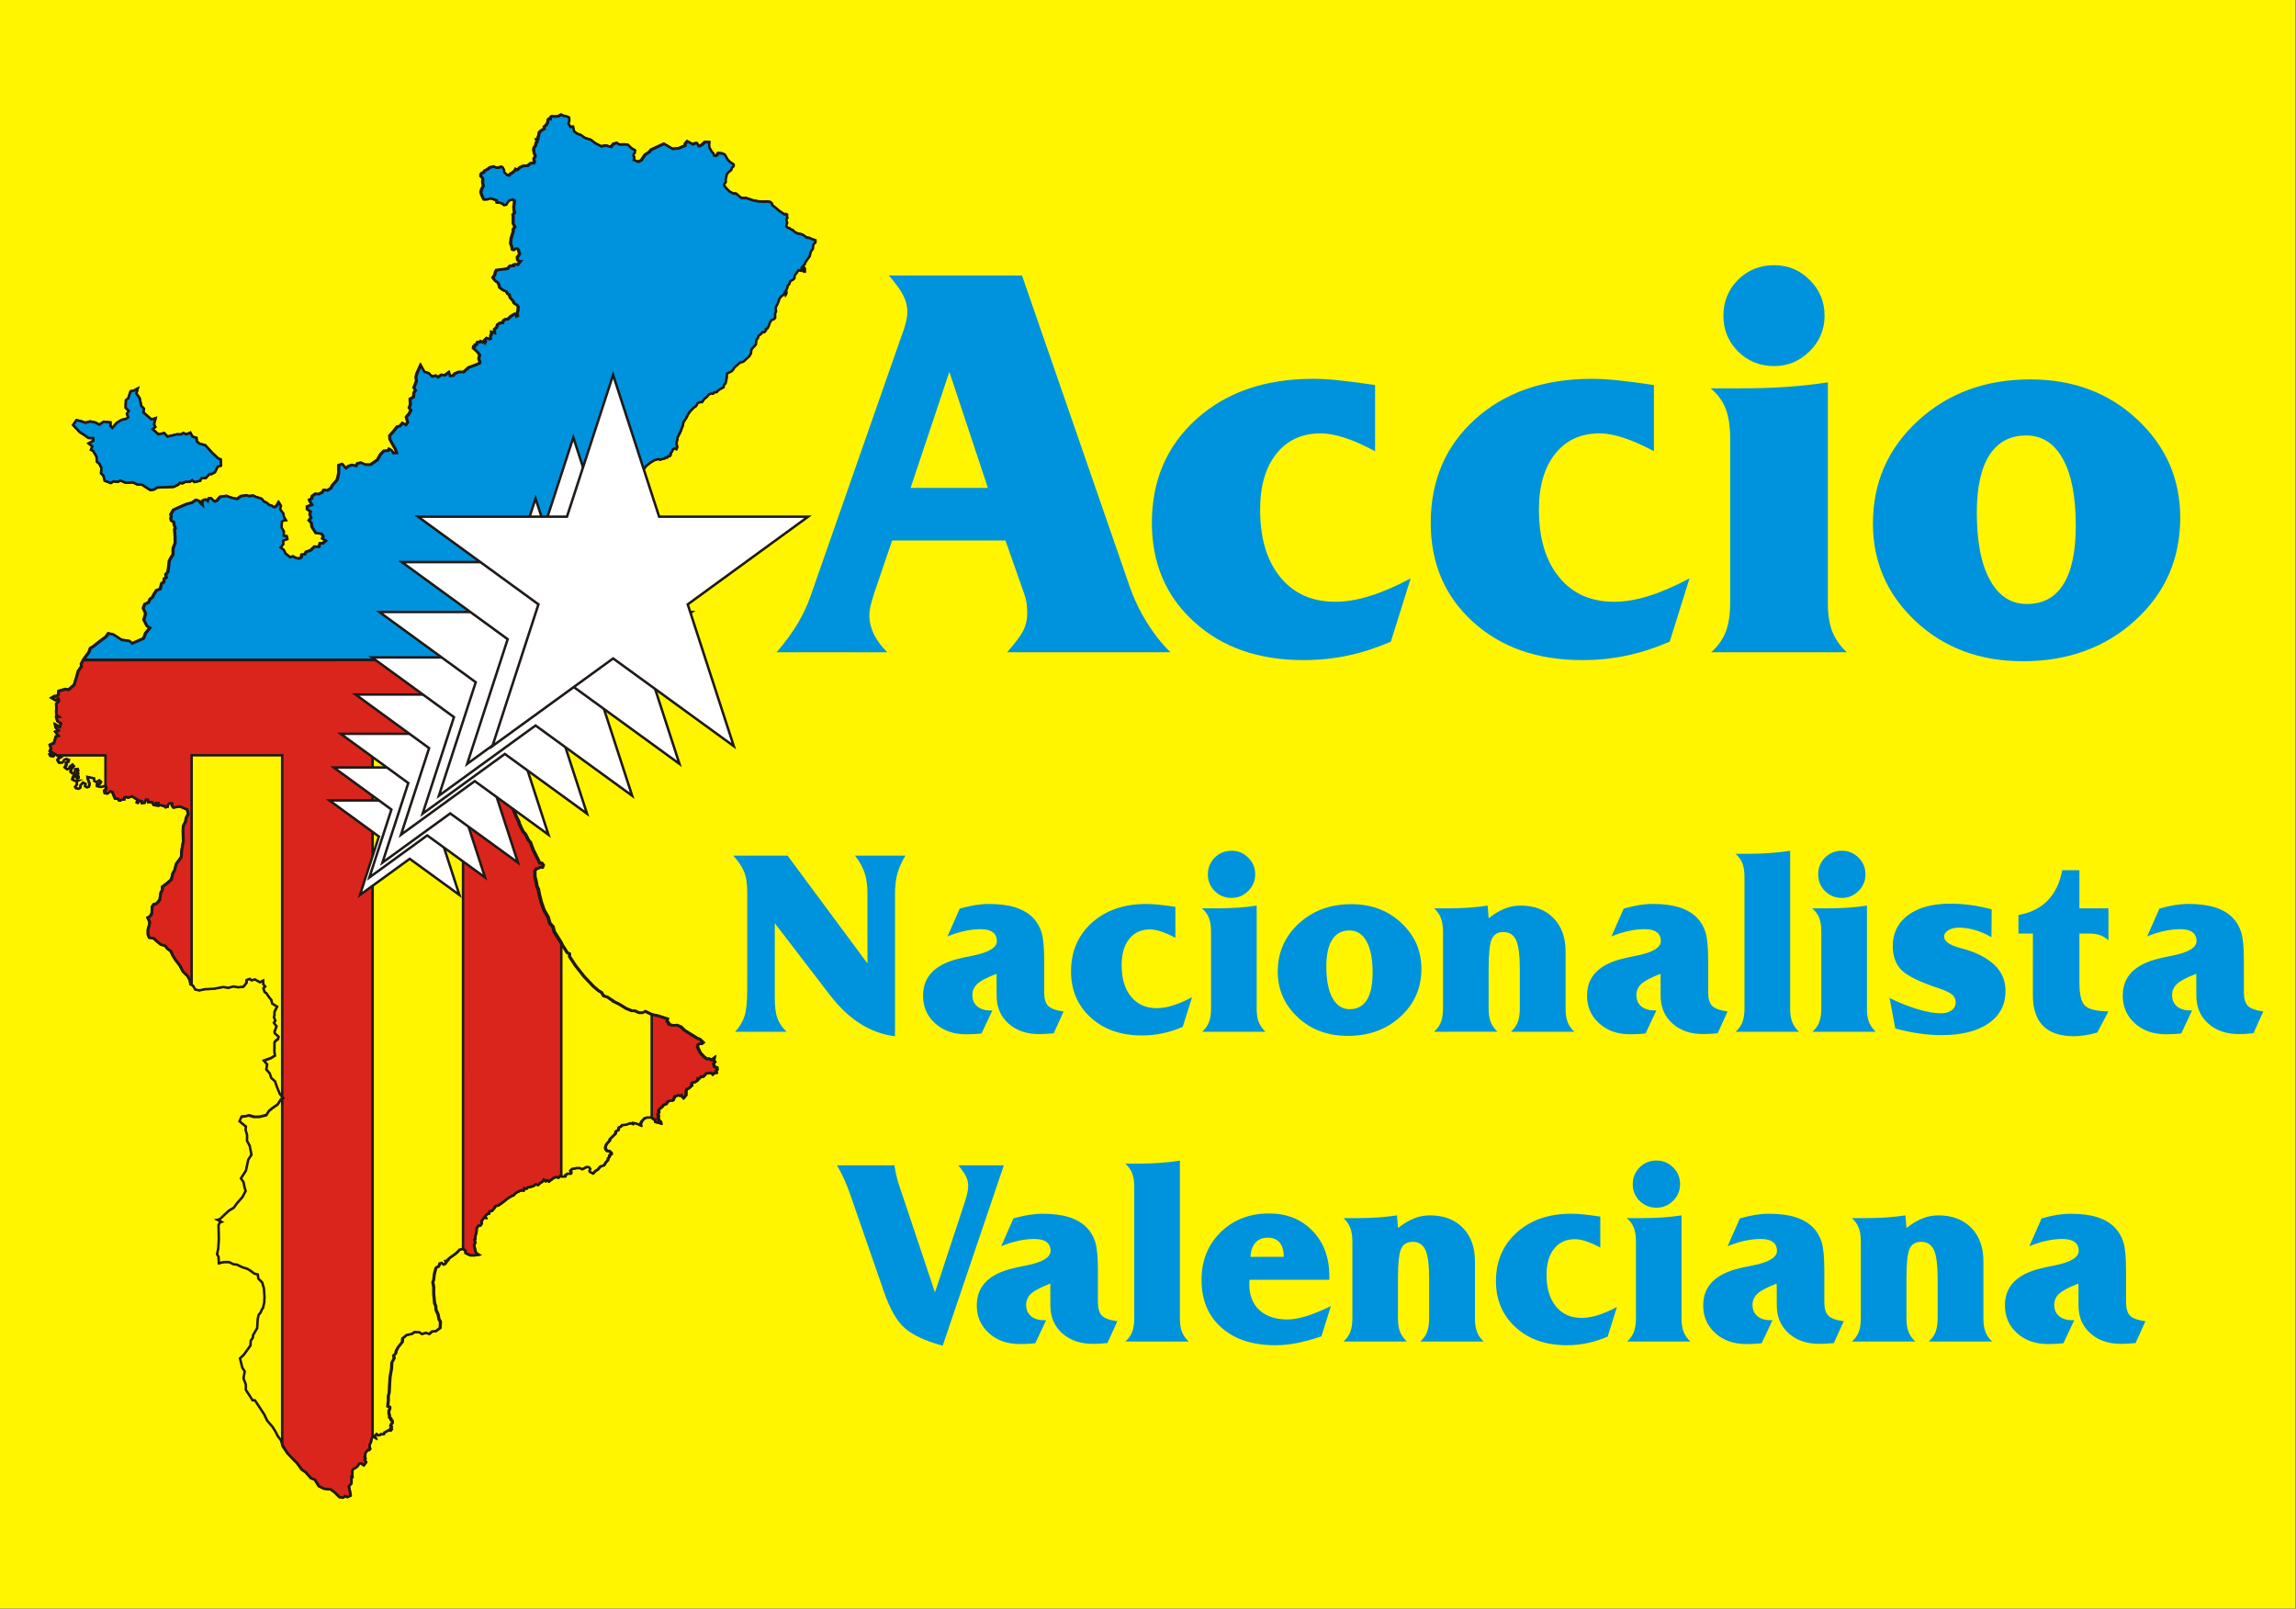
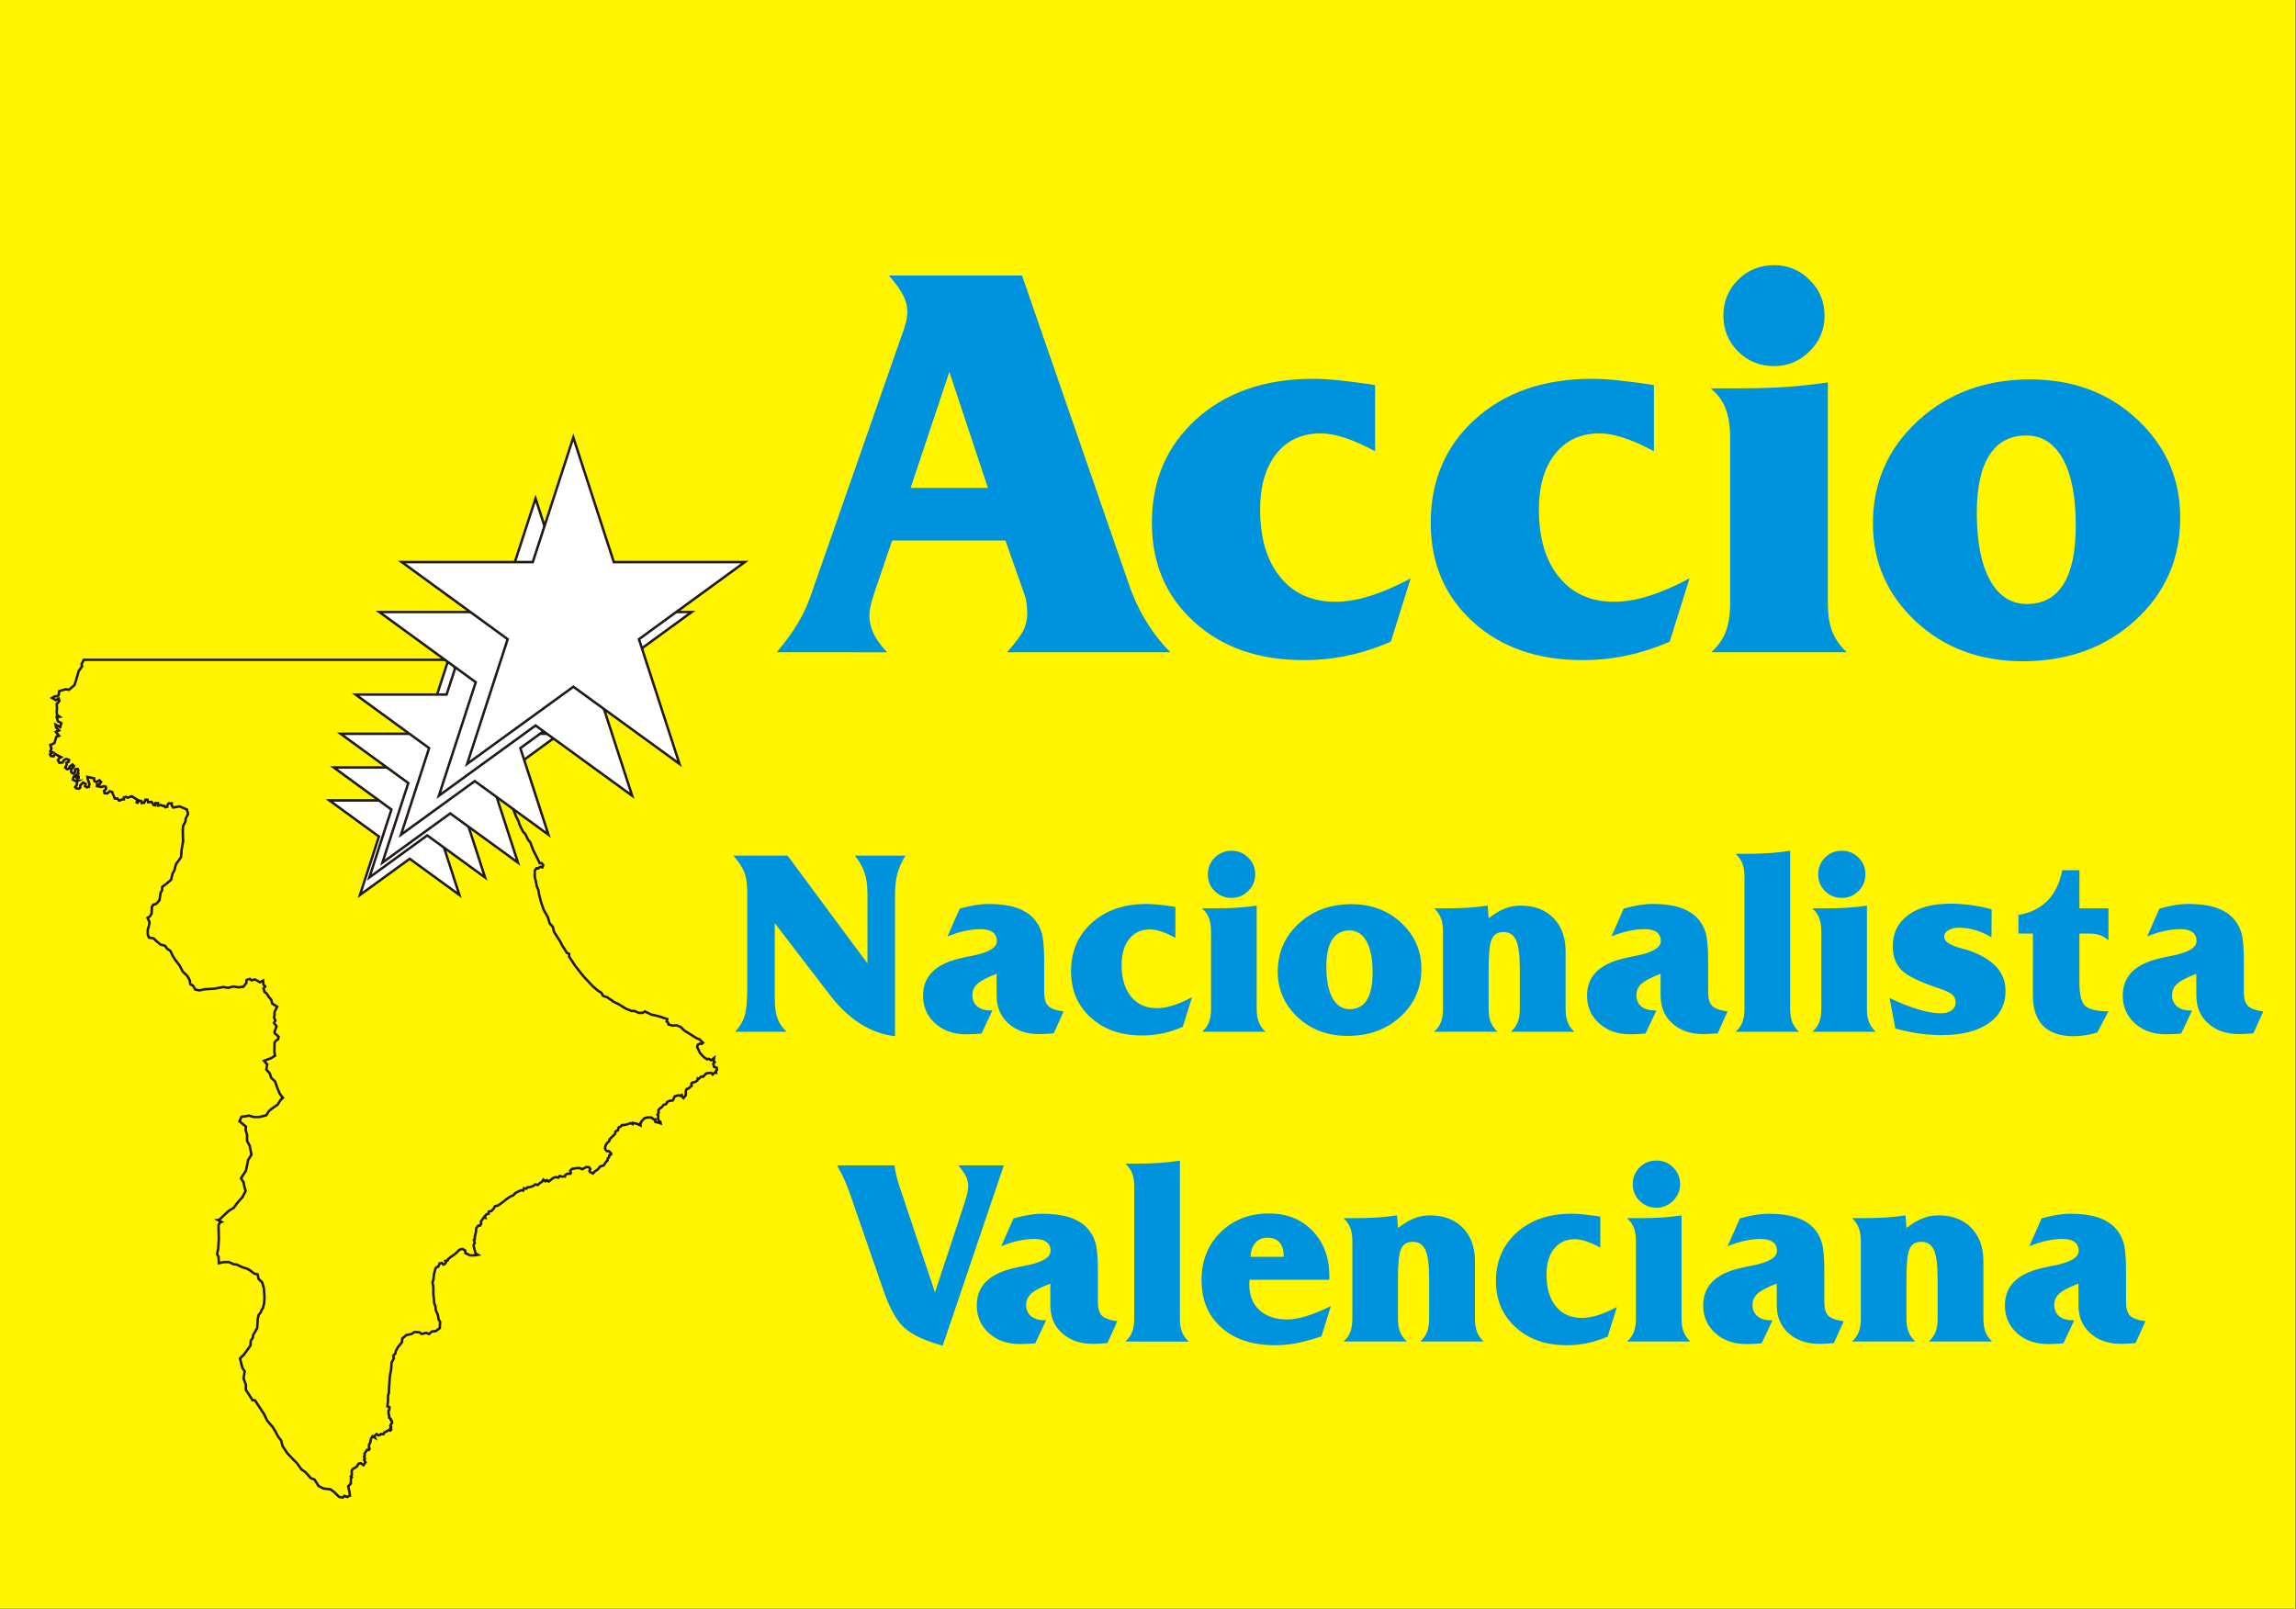
<svg xmlns="http://www.w3.org/2000/svg" xmlns:ns1="http://www.inkscape.org/namespaces/inkscape" xmlns:ns2="http://sodipodi.sourceforge.net/DTD/sodipodi-0.dtd" width="500" height="350.308" viewBox="0 0 132.292 92.686" version="1.1" id="svg1" xml:space="preserve" ns1:version="1.3.2 (091e20e, 2023-11-25, custom)" ns2:docname="Accio Nacionalista Valenciana 206.svg">
  <rect x="0" y="0" width="132.292" height="92.686" fill="#333333" stroke="none" />
  <defs id="defs1" />
  <g ns1:label="Capa 1" ns1:groupmode="layer" id="layer1" transform="translate(-119.08,-5.317)">
    <g id="g7" transform="matrix(1.872,0,0,1.872,-153.439,-68.393)">
      <path id="path125" d="m 145.568,39.373 h 70.664 v 49.509 h -70.664 z" style="fill:#fff500;fill-opacity:1;fill-rule:evenodd;stroke:none;stroke-width:0.356" />
      <path id="path126" d="m 173.604,54.393 h 2.379 l -1.186,-3.573 z m -4.123,5.058 c 0.262,-0.305 0.476,-0.598 0.644,-0.878 0.165,-0.276 0.299,-0.561 0.399,-0.849 l 2.721,-7.782 c 0.017,-0.048 0.043,-0.12 0.074,-0.208 0.122,-0.316 0.185,-0.57 0.185,-0.758 0,-0.174 -0.04,-0.342 -0.123,-0.502 -0.08,-0.162 -0.228,-0.368 -0.445,-0.618 h 4.098 l 3.291,9.509 c 0.142,0.416 0.325,0.804 0.547,1.16 0.219,0.356 0.462,0.664 0.73,0.926 h -5.027 c 0.257,-0.291 0.422,-0.516 0.502,-0.675 0.077,-0.162 0.117,-0.333 0.117,-0.519 0,-0.111 -0.009,-0.217 -0.02,-0.316 -0.014,-0.1 -0.037,-0.188 -0.063,-0.259 l -0.587,-1.67 h -3.488 l -0.544,1.596 c -0.066,0.205 -0.108,0.356 -0.128,0.45 -0.02,0.094 -0.029,0.177 -0.029,0.251 0,0.199 0.046,0.393 0.137,0.584 0.091,0.188 0.231,0.376 0.413,0.559 z m 19.514,-2.271 -0.61,1.946 c -0.433,0.188 -0.872,0.331 -1.311,0.425 -0.439,0.094 -0.898,0.142 -1.376,0.142 -1.388,0 -2.511,-0.393 -3.374,-1.183 -0.863,-0.786 -1.294,-1.801 -1.294,-3.041 0,-1.308 0.459,-2.374 1.373,-3.197 0.915,-0.823 2.112,-1.237 3.585,-1.237 0.222,0 0.49,0.014 0.798,0.046 0.308,0.031 0.681,0.08 1.114,0.145 v 2.038 c -0.35,-0.188 -0.664,-0.328 -0.94,-0.416 -0.274,-0.088 -0.519,-0.134 -0.729,-0.134 -0.579,0 -1.035,0.208 -1.368,0.627 -0.333,0.416 -0.501,0.989 -0.501,1.718 0,0.881 0.205,1.573 0.618,2.077 0.41,0.507 0.977,0.761 1.696,0.761 0.333,0 0.69,-0.06 1.071,-0.179 0.382,-0.12 0.798,-0.299 1.248,-0.539 z m 8.583,0 -0.61,1.946 c -0.433,0.188 -0.872,0.331 -1.311,0.425 -0.439,0.094 -0.898,0.142 -1.376,0.142 -1.388,0 -2.511,-0.393 -3.374,-1.183 -0.863,-0.786 -1.294,-1.801 -1.294,-3.041 0,-1.308 0.459,-2.374 1.373,-3.197 0.915,-0.823 2.112,-1.237 3.585,-1.237 0.222,0 0.49,0.014 0.798,0.046 0.308,0.031 0.681,0.08 1.114,0.145 v 2.038 c -0.351,-0.188 -0.664,-0.328 -0.94,-0.416 -0.274,-0.088 -0.519,-0.134 -0.73,-0.134 -0.578,0 -1.034,0.208 -1.368,0.627 -0.333,0.416 -0.502,0.989 -0.502,1.718 0,0.881 0.205,1.573 0.618,2.077 0.41,0.507 0.977,0.761 1.696,0.761 0.333,0 0.69,-0.06 1.071,-0.179 0.382,-0.12 0.798,-0.299 1.248,-0.539 z m 1.043,-8.09 c 0,-0.433 0.151,-0.801 0.45,-1.103 0.302,-0.299 0.672,-0.45 1.111,-0.45 0.427,0 0.795,0.151 1.097,0.456 0.305,0.302 0.456,0.67 0.456,1.097 0,0.427 -0.154,0.795 -0.459,1.097 -0.308,0.305 -0.672,0.456 -1.094,0.456 -0.439,0 -0.809,-0.151 -1.111,-0.45 -0.299,-0.302 -0.45,-0.67 -0.45,-1.103 z m -0.376,10.361 c 0.211,-0.188 0.362,-0.402 0.45,-0.635 0.088,-0.234 0.134,-0.527 0.134,-0.883 v -5.061 c 0,-0.379 -0.048,-0.687 -0.142,-0.926 -0.094,-0.239 -0.248,-0.445 -0.459,-0.618 h 0.878 c 0.556,0 1.051,-0.014 1.485,-0.046 0.436,-0.031 0.849,-0.077 1.245,-0.137 v 6.788 c 0,0.356 0.045,0.65 0.137,0.883 0.094,0.234 0.242,0.447 0.447,0.635 z m 9.712,-1.485 c 0.502,0 0.878,-0.202 1.131,-0.61 0.254,-0.408 0.379,-1.009 0.379,-1.804 0,-0.886 -0.131,-1.567 -0.396,-2.049 -0.265,-0.482 -0.641,-0.724 -1.131,-0.724 -0.496,0 -0.872,0.202 -1.131,0.604 -0.259,0.405 -0.388,0.997 -0.388,1.775 0,0.892 0.134,1.582 0.405,2.072 0.271,0.49 0.647,0.735 1.131,0.735 z m -4.733,-2.479 c 0,-1.26 0.462,-2.311 1.385,-3.16 0.923,-0.849 2.078,-1.274 3.457,-1.274 1.319,0 2.419,0.413 3.297,1.237 0.88,0.823 1.319,1.829 1.319,3.021 0,1.265 -0.462,2.317 -1.385,3.158 -0.923,0.841 -2.077,1.259 -3.457,1.259 -1.325,0 -2.425,-0.41 -3.303,-1.231 -0.875,-0.821 -1.314,-1.824 -1.314,-3.009 z m -35.022,15.646 c 0.137,-0.148 0.234,-0.308 0.29,-0.478 0.056,-0.17 0.084,-0.464 0.084,-0.879 v -2.912 c 0,-0.287 -0.033,-0.508 -0.1,-0.664 -0.065,-0.156 -0.176,-0.318 -0.329,-0.488 h 1.671 l 2.458,3.317 v -2.138 c 0,-0.264 -0.029,-0.481 -0.089,-0.654 -0.06,-0.173 -0.157,-0.348 -0.293,-0.525 h 1.55 c -0.112,0.185 -0.193,0.366 -0.244,0.545 -0.051,0.177 -0.076,0.397 -0.076,0.657 v 0.222 4.134 c -0.757,-0.088 -1.428,-0.516 -2.013,-1.28 -0.021,-0.029 -0.037,-0.049 -0.048,-0.063 l -1.639,-2.136 v 2.303 c 0,0.276 0.028,0.485 0.083,0.63 0.055,0.144 0.147,0.28 0.277,0.408 z m 8.047,-1.784 c -0.296,0.114 -0.494,0.218 -0.594,0.313 -0.1,0.093 -0.15,0.208 -0.15,0.342 0,0.147 0.049,0.261 0.148,0.346 0.099,0.084 0.235,0.127 0.405,0.127 h 0.063 l -0.334,0.71 c -0.117,0.011 -0.213,0.017 -0.288,0.02 -0.073,0.003 -0.136,0.004 -0.185,0.004 -0.388,0 -0.706,-0.112 -0.954,-0.336 -0.249,-0.224 -0.373,-0.509 -0.373,-0.855 0,-0.292 0.092,-0.532 0.277,-0.722 0.185,-0.189 0.462,-0.329 0.831,-0.417 0.104,-0.027 0.245,-0.056 0.421,-0.091 0.494,-0.099 0.742,-0.248 0.742,-0.449 0,-0.118 -0.043,-0.211 -0.127,-0.273 -0.085,-0.063 -0.21,-0.093 -0.377,-0.093 -0.153,0 -0.314,0.019 -0.482,0.055 -0.168,0.036 -0.345,0.092 -0.533,0.168 l 0.376,-0.855 c 0.172,-0.049 0.329,-0.085 0.474,-0.109 0.144,-0.023 0.284,-0.035 0.42,-0.035 0.322,0 0.594,0.035 0.817,0.105 0.222,0.071 0.405,0.177 0.545,0.32 0.123,0.128 0.21,0.278 0.264,0.453 0.053,0.174 0.08,0.466 0.08,0.874 v 0.071 0.89 c 0,0.199 0.04,0.338 0.121,0.422 0.08,0.083 0.239,0.141 0.476,0.175 l -0.304,0.672 c -0.105,0.008 -0.193,0.015 -0.266,0.019 -0.072,0.004 -0.132,0.005 -0.179,0.005 -0.389,0 -0.703,-0.108 -0.947,-0.326 -0.244,-0.217 -0.365,-0.502 -0.365,-0.857 z m 6.017,0.722 -0.285,0.91 c -0.203,0.088 -0.408,0.155 -0.613,0.199 -0.205,0.044 -0.42,0.067 -0.643,0.067 -0.649,0 -1.174,-0.184 -1.578,-0.553 -0.404,-0.368 -0.605,-0.842 -0.605,-1.422 0,-0.611 0.215,-1.11 0.642,-1.495 0.428,-0.385 0.987,-0.578 1.676,-0.578 0.104,0 0.229,0.007 0.373,0.021 0.144,0.015 0.319,0.037 0.521,0.068 v 0.953 c -0.164,-0.088 -0.31,-0.153 -0.44,-0.195 -0.128,-0.041 -0.242,-0.063 -0.341,-0.063 -0.271,0 -0.484,0.097 -0.64,0.293 -0.156,0.194 -0.234,0.462 -0.234,0.803 0,0.412 0.096,0.736 0.289,0.971 0.192,0.237 0.457,0.356 0.793,0.356 0.156,0 0.323,-0.028 0.501,-0.084 0.178,-0.056 0.373,-0.14 0.583,-0.252 z m 0.488,-3.783 c 0,-0.202 0.071,-0.374 0.21,-0.516 0.141,-0.14 0.314,-0.211 0.52,-0.211 0.2,0 0.372,0.071 0.513,0.213 0.143,0.141 0.213,0.313 0.213,0.513 0,0.2 -0.072,0.372 -0.215,0.513 -0.144,0.142 -0.314,0.213 -0.512,0.213 -0.205,0 -0.378,-0.071 -0.52,-0.211 -0.14,-0.141 -0.21,-0.313 -0.21,-0.516 z m -0.176,4.844 c 0.099,-0.088 0.169,-0.188 0.21,-0.297 0.041,-0.109 0.063,-0.246 0.063,-0.413 v -2.366 c 0,-0.177 -0.023,-0.321 -0.067,-0.433 -0.044,-0.112 -0.116,-0.208 -0.214,-0.289 h 0.41 c 0.26,0 0.492,-0.007 0.694,-0.021 0.204,-0.015 0.397,-0.036 0.582,-0.064 v 3.174 c 0,0.167 0.021,0.304 0.064,0.413 0.044,0.109 0.113,0.209 0.209,0.297 z m 4.54,-0.694 c 0.235,0 0.41,-0.095 0.529,-0.285 0.119,-0.19 0.177,-0.472 0.177,-0.843 0,-0.414 -0.061,-0.733 -0.185,-0.958 -0.124,-0.225 -0.3,-0.338 -0.529,-0.338 -0.232,0 -0.408,0.095 -0.529,0.282 -0.121,0.189 -0.181,0.466 -0.181,0.83 0,0.417 0.063,0.739 0.189,0.968 0.127,0.229 0.302,0.344 0.529,0.344 z m -2.213,-1.159 c 0,-0.589 0.216,-1.08 0.647,-1.478 0.432,-0.397 0.971,-0.596 1.616,-0.596 0.617,0 1.131,0.193 1.541,0.578 0.412,0.385 0.617,0.855 0.617,1.412 0,0.592 -0.216,1.083 -0.648,1.476 -0.432,0.393 -0.971,0.589 -1.616,0.589 -0.62,0 -1.134,-0.192 -1.544,-0.575 -0.409,-0.384 -0.614,-0.853 -0.614,-1.407 z m 4.812,1.853 c 0.099,-0.088 0.169,-0.188 0.211,-0.297 0.041,-0.109 0.063,-0.246 0.063,-0.413 v -2.366 c 0,-0.169 -0.021,-0.309 -0.064,-0.421 -0.044,-0.112 -0.113,-0.213 -0.209,-0.301 h 0.366 c 0.264,0 0.497,-0.007 0.699,-0.021 0.203,-0.015 0.397,-0.036 0.582,-0.064 l 0.031,0.39 c 0.172,-0.136 0.336,-0.234 0.494,-0.297 0.157,-0.063 0.32,-0.093 0.489,-0.093 0.424,0 0.761,0.128 1.011,0.382 0.249,0.255 0.374,0.598 0.374,1.03 v 1.761 c 0,0.167 0.021,0.304 0.063,0.413 0.041,0.109 0.111,0.209 0.207,0.297 h -1.952 c 0.099,-0.088 0.169,-0.188 0.21,-0.297 0.041,-0.109 0.063,-0.246 0.063,-0.413 v -1.226 c 0,-0.422 -0.039,-0.716 -0.115,-0.882 -0.077,-0.166 -0.207,-0.251 -0.389,-0.251 -0.171,0 -0.29,0.069 -0.356,0.209 -0.067,0.139 -0.1,0.446 -0.1,0.923 v 1.226 c 0,0.167 0.021,0.304 0.064,0.413 0.044,0.109 0.113,0.209 0.209,0.297 z m 6.971,-1.784 c -0.296,0.114 -0.494,0.218 -0.594,0.313 -0.1,0.093 -0.151,0.208 -0.151,0.342 0,0.147 0.049,0.261 0.148,0.346 0.099,0.084 0.234,0.127 0.405,0.127 h 0.063 l -0.335,0.71 c -0.117,0.011 -0.213,0.017 -0.288,0.02 -0.073,0.003 -0.136,0.004 -0.185,0.004 -0.388,0 -0.706,-0.112 -0.954,-0.336 -0.249,-0.224 -0.373,-0.509 -0.373,-0.855 0,-0.292 0.092,-0.532 0.277,-0.722 0.185,-0.189 0.462,-0.329 0.831,-0.417 0.104,-0.027 0.245,-0.056 0.421,-0.091 0.494,-0.099 0.742,-0.248 0.742,-0.449 0,-0.118 -0.043,-0.211 -0.127,-0.273 -0.085,-0.063 -0.21,-0.093 -0.377,-0.093 -0.153,0 -0.314,0.019 -0.482,0.055 -0.168,0.036 -0.345,0.092 -0.533,0.168 l 0.376,-0.855 c 0.172,-0.049 0.329,-0.085 0.474,-0.109 0.144,-0.023 0.284,-0.035 0.42,-0.035 0.322,0 0.594,0.035 0.817,0.105 0.223,0.071 0.405,0.177 0.545,0.32 0.123,0.128 0.211,0.278 0.264,0.453 0.053,0.174 0.08,0.466 0.08,0.874 v 0.071 0.89 c 0,0.199 0.04,0.338 0.121,0.422 0.08,0.083 0.239,0.141 0.476,0.175 l -0.304,0.672 c -0.105,0.008 -0.193,0.015 -0.266,0.019 -0.072,0.004 -0.132,0.005 -0.179,0.005 -0.389,0 -0.704,-0.108 -0.947,-0.326 -0.244,-0.217 -0.365,-0.502 -0.365,-0.857 z m 2.309,1.784 c 0.099,-0.088 0.169,-0.188 0.21,-0.297 0.041,-0.109 0.063,-0.246 0.063,-0.413 v -4.057 c 0,-0.166 -0.021,-0.304 -0.063,-0.412 -0.041,-0.108 -0.112,-0.208 -0.21,-0.298 h 0.402 c 0.234,0 0.456,-0.008 0.665,-0.024 0.21,-0.015 0.414,-0.039 0.612,-0.069 v 4.86 c 0,0.167 0.021,0.304 0.064,0.413 0.044,0.109 0.113,0.209 0.209,0.297 z m 2.541,-4.844 c 0,-0.202 0.071,-0.374 0.21,-0.516 0.141,-0.14 0.314,-0.211 0.52,-0.211 0.2,0 0.372,0.071 0.513,0.213 0.143,0.141 0.213,0.313 0.213,0.513 0,0.2 -0.072,0.372 -0.214,0.513 -0.144,0.142 -0.314,0.213 -0.512,0.213 -0.205,0 -0.378,-0.071 -0.52,-0.211 -0.14,-0.141 -0.21,-0.313 -0.21,-0.516 z m -0.176,4.844 c 0.099,-0.088 0.169,-0.188 0.21,-0.297 0.041,-0.109 0.063,-0.246 0.063,-0.413 v -2.366 c 0,-0.177 -0.023,-0.321 -0.067,-0.433 -0.044,-0.112 -0.116,-0.208 -0.215,-0.289 h 0.41 c 0.26,0 0.492,-0.007 0.694,-0.021 0.204,-0.015 0.397,-0.036 0.582,-0.064 v 3.174 c 0,0.167 0.021,0.304 0.064,0.413 0.044,0.109 0.113,0.209 0.209,0.297 z m 2.374,-1.038 c 0.305,0.148 0.595,0.264 0.873,0.346 0.277,0.084 0.512,0.125 0.705,0.125 0.139,0 0.249,-0.031 0.332,-0.093 0.084,-0.063 0.125,-0.144 0.125,-0.242 0,-0.093 -0.032,-0.17 -0.097,-0.232 -0.065,-0.061 -0.196,-0.125 -0.392,-0.193 -0.601,-0.197 -0.993,-0.386 -1.175,-0.567 -0.183,-0.181 -0.273,-0.426 -0.273,-0.737 0,-0.405 0.157,-0.726 0.473,-0.959 0.315,-0.235 0.746,-0.352 1.296,-0.352 0.219,0 0.433,0.015 0.646,0.045 0.212,0.029 0.422,0.073 0.63,0.131 l -0.008,0.858 c -0.166,-0.099 -0.334,-0.173 -0.504,-0.222 -0.169,-0.049 -0.334,-0.073 -0.496,-0.073 -0.133,0 -0.242,0.027 -0.328,0.08 -0.087,0.053 -0.129,0.119 -0.129,0.197 0,0.14 0.163,0.256 0.488,0.346 0.147,0.04 0.258,0.073 0.337,0.101 0.358,0.133 0.626,0.301 0.801,0.502 0.176,0.201 0.264,0.441 0.264,0.719 0,0.428 -0.174,0.761 -0.524,1.002 -0.348,0.241 -0.833,0.361 -1.452,0.361 -0.221,0 -0.448,-0.017 -0.681,-0.051 -0.233,-0.033 -0.478,-0.085 -0.735,-0.152 z m 4.411,-1.984 h -0.445 v -0.57 c 0.374,-0.067 0.674,-0.216 0.899,-0.446 0.225,-0.231 0.374,-0.541 0.45,-0.934 h 0.528 v 1.174 h 0.894 v 0.983 c -0.084,-0.073 -0.169,-0.125 -0.257,-0.157 -0.089,-0.033 -0.195,-0.049 -0.317,-0.049 h -0.32 v 1.503 c 0,0.378 0.06,0.62 0.181,0.725 0.121,0.107 0.358,0.161 0.713,0.166 l -0.344,0.652 c -0.137,0.039 -0.267,0.068 -0.384,0.085 -0.119,0.019 -0.231,0.028 -0.335,0.028 -0.418,0 -0.734,-0.105 -0.946,-0.316 -0.212,-0.212 -0.318,-0.528 -0.318,-0.949 z m 5.029,1.238 c -0.296,0.114 -0.494,0.218 -0.594,0.313 -0.1,0.093 -0.151,0.208 -0.151,0.342 0,0.147 0.049,0.261 0.148,0.346 0.099,0.084 0.235,0.127 0.405,0.127 h 0.063 l -0.334,0.71 c -0.117,0.011 -0.213,0.017 -0.288,0.02 -0.073,0.003 -0.136,0.004 -0.185,0.004 -0.388,0 -0.706,-0.112 -0.954,-0.336 -0.249,-0.224 -0.373,-0.509 -0.373,-0.855 0,-0.292 0.092,-0.532 0.277,-0.722 0.185,-0.189 0.462,-0.329 0.831,-0.417 0.104,-0.027 0.245,-0.056 0.421,-0.091 0.494,-0.099 0.742,-0.248 0.742,-0.449 0,-0.118 -0.043,-0.211 -0.127,-0.273 -0.085,-0.063 -0.21,-0.093 -0.377,-0.093 -0.153,0 -0.314,0.019 -0.482,0.055 -0.168,0.036 -0.345,0.092 -0.533,0.168 l 0.376,-0.855 c 0.172,-0.049 0.329,-0.085 0.474,-0.109 0.144,-0.023 0.284,-0.035 0.42,-0.035 0.322,0 0.594,0.035 0.817,0.105 0.223,0.071 0.405,0.177 0.545,0.32 0.123,0.128 0.21,0.278 0.264,0.453 0.053,0.174 0.08,0.466 0.08,0.874 v 0.071 0.89 c 0,0.199 0.04,0.338 0.121,0.422 0.08,0.083 0.238,0.141 0.476,0.175 l -0.304,0.672 c -0.105,0.008 -0.193,0.015 -0.266,0.019 -0.072,0.004 -0.132,0.005 -0.178,0.005 -0.389,0 -0.703,-0.108 -0.947,-0.326 -0.244,-0.217 -0.365,-0.502 -0.365,-0.857 z m -38.584,11.448 c -0.518,-0.143 -0.902,-0.318 -1.152,-0.528 -0.249,-0.208 -0.469,-0.589 -0.66,-1.143 l -1.034,-2.982 c -0.057,-0.167 -0.12,-0.322 -0.185,-0.469 -0.067,-0.145 -0.14,-0.289 -0.221,-0.429 h 1.768 c 0.029,0.221 0.088,0.461 0.176,0.718 0.016,0.044 0.027,0.075 0.032,0.089 l 1.038,3.103 0.914,-2.767 c 0.041,-0.129 0.069,-0.232 0.085,-0.306 0.016,-0.073 0.024,-0.142 0.024,-0.204 0,-0.1 -0.023,-0.196 -0.067,-0.292 -0.044,-0.095 -0.124,-0.208 -0.239,-0.341 h 1.402 z m 3.313,-1.913 c -0.296,0.115 -0.494,0.218 -0.594,0.313 -0.1,0.093 -0.151,0.208 -0.151,0.342 0,0.146 0.049,0.261 0.148,0.346 0.099,0.084 0.234,0.127 0.405,0.127 h 0.063 l -0.335,0.71 c -0.117,0.011 -0.213,0.017 -0.288,0.02 -0.073,0.003 -0.136,0.004 -0.185,0.004 -0.388,0 -0.706,-0.112 -0.954,-0.336 -0.249,-0.224 -0.373,-0.509 -0.373,-0.855 0,-0.292 0.092,-0.532 0.277,-0.722 0.185,-0.189 0.462,-0.329 0.831,-0.417 0.104,-0.027 0.245,-0.056 0.421,-0.09 0.494,-0.099 0.742,-0.248 0.742,-0.449 0,-0.119 -0.043,-0.211 -0.127,-0.273 -0.085,-0.063 -0.211,-0.093 -0.377,-0.093 -0.153,0 -0.314,0.019 -0.482,0.055 -0.168,0.036 -0.345,0.092 -0.533,0.168 l 0.376,-0.855 c 0.172,-0.049 0.329,-0.085 0.474,-0.109 0.144,-0.023 0.284,-0.035 0.42,-0.035 0.322,0 0.594,0.035 0.817,0.105 0.223,0.071 0.405,0.177 0.545,0.32 0.123,0.128 0.211,0.278 0.264,0.453 0.053,0.174 0.08,0.466 0.08,0.874 v 0.071 0.89 c 0,0.199 0.04,0.338 0.121,0.422 0.08,0.083 0.238,0.141 0.476,0.174 l -0.304,0.672 c -0.105,0.008 -0.193,0.015 -0.266,0.019 -0.072,0.004 -0.132,0.005 -0.179,0.005 -0.389,0 -0.703,-0.108 -0.947,-0.326 -0.244,-0.217 -0.365,-0.502 -0.365,-0.857 z m 2.309,1.784 c 0.099,-0.088 0.169,-0.188 0.21,-0.297 0.041,-0.109 0.063,-0.246 0.063,-0.413 V 75.902 c 0,-0.167 -0.021,-0.304 -0.063,-0.412 -0.041,-0.108 -0.112,-0.208 -0.21,-0.298 h 0.402 c 0.235,0 0.456,-0.008 0.665,-0.024 0.21,-0.015 0.414,-0.039 0.612,-0.069 v 4.86 c 0,0.167 0.021,0.304 0.064,0.413 0.044,0.109 0.113,0.209 0.209,0.297 z m 4.875,-2.607 c 0,-0.192 -0.041,-0.338 -0.125,-0.438 -0.083,-0.1 -0.207,-0.151 -0.37,-0.151 -0.159,0 -0.285,0.052 -0.377,0.156 -0.092,0.104 -0.143,0.248 -0.151,0.433 z m 1.402,0.706 h -2.455 c 0,0.016 -0.001,0.039 -0.004,0.071 -0.003,0.031 -0.004,0.052 -0.004,0.063 0,0.34 0.104,0.608 0.312,0.799 0.209,0.193 0.497,0.289 0.863,0.289 0.161,0 0.348,-0.032 0.561,-0.096 0.212,-0.063 0.47,-0.168 0.774,-0.313 l -0.289,0.929 c -0.286,0.096 -0.541,0.165 -0.765,0.209 -0.224,0.043 -0.442,0.064 -0.655,0.064 -0.699,0 -1.254,-0.181 -1.661,-0.545 -0.406,-0.362 -0.61,-0.85 -0.61,-1.462 0,-0.595 0.196,-1.086 0.588,-1.471 0.392,-0.385 0.889,-0.578 1.492,-0.578 0.548,0 0.993,0.179 1.338,0.537 0.345,0.357 0.517,0.823 0.517,1.399 z m 0.437,1.901 c 0.099,-0.088 0.169,-0.188 0.21,-0.297 0.041,-0.109 0.063,-0.246 0.063,-0.413 v -2.366 c 0,-0.169 -0.021,-0.309 -0.064,-0.421 -0.044,-0.112 -0.113,-0.213 -0.209,-0.301 h 0.366 c 0.264,0 0.497,-0.007 0.699,-0.021 0.203,-0.015 0.397,-0.036 0.582,-0.064 l 0.031,0.39 c 0.172,-0.136 0.336,-0.234 0.494,-0.297 0.157,-0.063 0.32,-0.093 0.489,-0.093 0.424,0 0.761,0.128 1.011,0.382 0.249,0.254 0.374,0.598 0.374,1.03 v 1.761 c 0,0.167 0.021,0.304 0.063,0.413 0.041,0.109 0.111,0.209 0.206,0.297 h -1.952 c 0.099,-0.088 0.169,-0.188 0.21,-0.297 0.041,-0.109 0.063,-0.246 0.063,-0.413 v -1.226 c 0,-0.422 -0.039,-0.716 -0.115,-0.882 -0.077,-0.166 -0.207,-0.251 -0.389,-0.251 -0.171,0 -0.291,0.069 -0.356,0.209 -0.067,0.139 -0.1,0.446 -0.1,0.923 v 1.226 c 0,0.167 0.021,0.304 0.064,0.413 0.044,0.109 0.113,0.209 0.209,0.297 z m 8.416,-1.062 -0.285,0.91 c -0.202,0.088 -0.408,0.154 -0.613,0.199 -0.205,0.044 -0.42,0.067 -0.644,0.067 -0.649,0 -1.174,-0.184 -1.577,-0.553 -0.404,-0.368 -0.605,-0.842 -0.605,-1.422 0,-0.611 0.215,-1.11 0.642,-1.495 0.428,-0.385 0.987,-0.578 1.676,-0.578 0.104,0 0.229,0.007 0.373,0.021 0.144,0.015 0.318,0.037 0.521,0.068 v 0.953 c -0.164,-0.088 -0.31,-0.153 -0.44,-0.195 -0.128,-0.041 -0.242,-0.063 -0.341,-0.063 -0.27,0 -0.484,0.097 -0.64,0.293 -0.156,0.194 -0.234,0.462 -0.234,0.803 0,0.412 0.096,0.735 0.289,0.971 0.192,0.237 0.457,0.356 0.793,0.356 0.156,0 0.322,-0.028 0.501,-0.084 0.178,-0.056 0.373,-0.14 0.584,-0.252 z m 0.488,-3.782 c 0,-0.202 0.071,-0.374 0.21,-0.516 0.141,-0.14 0.315,-0.211 0.52,-0.211 0.2,0 0.372,0.071 0.513,0.213 0.143,0.141 0.213,0.313 0.213,0.513 0,0.2 -0.072,0.372 -0.215,0.513 -0.144,0.143 -0.314,0.213 -0.512,0.213 -0.205,0 -0.378,-0.071 -0.52,-0.211 -0.14,-0.141 -0.21,-0.313 -0.21,-0.516 z m -0.176,4.844 c 0.099,-0.088 0.169,-0.188 0.21,-0.297 0.041,-0.109 0.063,-0.246 0.063,-0.413 v -2.366 c 0,-0.177 -0.023,-0.321 -0.067,-0.433 -0.044,-0.112 -0.116,-0.208 -0.215,-0.289 h 0.41 c 0.26,0 0.492,-0.007 0.694,-0.021 0.204,-0.015 0.397,-0.036 0.582,-0.064 v 3.173 c 0,0.167 0.021,0.304 0.064,0.413 0.044,0.109 0.113,0.209 0.209,0.297 z m 4.606,-1.784 c -0.296,0.115 -0.494,0.218 -0.594,0.313 -0.1,0.093 -0.151,0.208 -0.151,0.342 0,0.146 0.049,0.261 0.148,0.346 0.099,0.084 0.235,0.127 0.405,0.127 h 0.063 l -0.334,0.71 c -0.117,0.011 -0.213,0.017 -0.288,0.02 -0.073,0.003 -0.136,0.004 -0.185,0.004 -0.388,0 -0.706,-0.112 -0.954,-0.336 -0.249,-0.224 -0.373,-0.509 -0.373,-0.855 0,-0.292 0.092,-0.532 0.277,-0.722 0.185,-0.189 0.462,-0.329 0.831,-0.417 0.104,-0.027 0.245,-0.056 0.421,-0.09 0.494,-0.099 0.742,-0.248 0.742,-0.449 0,-0.119 -0.043,-0.211 -0.127,-0.273 -0.085,-0.063 -0.21,-0.093 -0.377,-0.093 -0.153,0 -0.314,0.019 -0.482,0.055 -0.168,0.036 -0.345,0.092 -0.533,0.168 l 0.376,-0.855 c 0.172,-0.049 0.329,-0.085 0.474,-0.109 0.144,-0.023 0.284,-0.035 0.42,-0.035 0.322,0 0.594,0.035 0.817,0.105 0.223,0.071 0.405,0.177 0.545,0.32 0.123,0.128 0.211,0.278 0.264,0.453 0.053,0.174 0.08,0.466 0.08,0.874 v 0.071 0.89 c 0,0.199 0.04,0.338 0.121,0.422 0.08,0.083 0.238,0.141 0.476,0.174 l -0.304,0.672 c -0.105,0.008 -0.193,0.015 -0.266,0.019 -0.072,0.004 -0.132,0.005 -0.178,0.005 -0.389,0 -0.703,-0.108 -0.947,-0.326 -0.244,-0.217 -0.365,-0.502 -0.365,-0.857 z m 2.316,1.784 c 0.099,-0.088 0.169,-0.188 0.21,-0.297 0.041,-0.109 0.063,-0.246 0.063,-0.413 v -2.366 c 0,-0.169 -0.021,-0.309 -0.064,-0.421 -0.044,-0.112 -0.113,-0.213 -0.209,-0.301 h 0.366 c 0.264,0 0.497,-0.007 0.699,-0.021 0.203,-0.015 0.397,-0.036 0.582,-0.064 l 0.031,0.39 c 0.172,-0.136 0.336,-0.234 0.494,-0.297 0.157,-0.063 0.32,-0.093 0.489,-0.093 0.424,0 0.761,0.128 1.011,0.382 0.249,0.254 0.374,0.598 0.374,1.03 v 1.761 c 0,0.167 0.021,0.304 0.063,0.413 0.041,0.109 0.111,0.209 0.207,0.297 h -1.952 c 0.099,-0.088 0.169,-0.188 0.21,-0.297 0.041,-0.109 0.063,-0.246 0.063,-0.413 v -1.226 c 0,-0.422 -0.039,-0.716 -0.115,-0.882 -0.077,-0.166 -0.207,-0.251 -0.389,-0.251 -0.171,0 -0.29,0.069 -0.356,0.209 -0.067,0.139 -0.1,0.446 -0.1,0.923 v 1.226 c 0,0.167 0.021,0.304 0.064,0.413 0.044,0.109 0.113,0.209 0.209,0.297 z m 6.971,-1.784 c -0.296,0.115 -0.494,0.218 -0.594,0.313 -0.1,0.093 -0.151,0.208 -0.151,0.342 0,0.146 0.049,0.261 0.148,0.346 0.099,0.084 0.234,0.127 0.405,0.127 h 0.063 l -0.334,0.71 c -0.117,0.011 -0.213,0.017 -0.288,0.02 -0.073,0.003 -0.136,0.004 -0.185,0.004 -0.388,0 -0.706,-0.112 -0.954,-0.336 -0.249,-0.224 -0.373,-0.509 -0.373,-0.855 0,-0.292 0.092,-0.532 0.277,-0.722 0.185,-0.189 0.462,-0.329 0.831,-0.417 0.104,-0.027 0.245,-0.056 0.421,-0.09 0.494,-0.099 0.742,-0.248 0.742,-0.449 0,-0.119 -0.043,-0.211 -0.127,-0.273 -0.085,-0.063 -0.21,-0.093 -0.377,-0.093 -0.153,0 -0.314,0.019 -0.482,0.055 -0.168,0.036 -0.345,0.092 -0.533,0.168 l 0.376,-0.855 c 0.172,-0.049 0.329,-0.085 0.474,-0.109 0.144,-0.023 0.284,-0.035 0.42,-0.035 0.322,0 0.594,0.035 0.817,0.105 0.223,0.071 0.405,0.177 0.545,0.32 0.123,0.128 0.211,0.278 0.264,0.453 0.053,0.174 0.08,0.466 0.08,0.874 v 0.071 0.89 c 0,0.199 0.04,0.338 0.121,0.422 0.08,0.083 0.238,0.141 0.476,0.174 l -0.304,0.672 c -0.105,0.008 -0.193,0.015 -0.266,0.019 -0.072,0.004 -0.132,0.005 -0.179,0.005 -0.389,0 -0.704,-0.108 -0.947,-0.326 -0.244,-0.217 -0.365,-0.502 -0.365,-0.857 z" style="fill:#0093dd;fill-opacity:1;fill-rule:nonzero;stroke:none;stroke-width:0.353" />
-       <path id="path127" d="m 149.525,52.218 -0.04,-0.108 0.058,-0.086 -0.099,-0.1 0.009,-0.229 0.072,-0.06 0.072,-0.216 0.103,-0.022 0.112,-0.06 -0.04,0.151 0.099,0.138 0.054,0.246 0.081,0.082 -0.018,0.117 0.251,0.216 0.125,-0.039 -0.049,0.19 0.04,0.078 -0.085,0.069 0.184,0.16 0.175,-0.039 0.103,0.108 0.287,-0.069 h 0.134 l 0.067,-0.039 0.094,0.039 0.121,-0.052 0.063,0.121 0.125,0.039 0.009,0.108 0.081,0.069 0.184,0.052 0.215,0.238 0.184,0.169 0.072,0.026 0.009,0.19 -0.099,0.03 -0.085,0.169 -0.103,0.06 h -0.067 l -0.117,0.126 h -0.13 l -0.04,0.082 -0.175,0.039 -0.071,-0.06 -0.072,0.052 h -0.135 l -0.09,0.047 -0.085,-0.017 -0.04,0.056 -0.143,0.069 -0.282,0.013 -0.228,0.009 -0.099,0.061 -0.112,0.017 -0.26,-0.169 h -0.13 l -0.152,-0.069 -0.215,0.013 -0.166,-0.069 -0.072,0.039 -0.143,-0.013 -0.081,0.052 -0.094,-0.039 -0.09,-0.03 -0.04,-0.16 -0.072,-0.069 0.009,-0.169 -0.063,-0.13 -0.072,-0.056 -0.018,-0.169 -0.103,-0.169 -0.063,-0.03 0.04,-0.108 -0.112,-0.091 0.143,-0.078 v -0.082 l -0.152,-0.009 -0.152,-0.108 -0.112,-0.069 -0.206,-0.22 0.103,-0.147 0.134,0.03 0.139,0.048 0.144,-0.039 0.157,0.03 0.13,0.069 0.134,-0.091 0.206,0.022 v 0.108 l 0.058,0.061 0.143,-0.16 0.143,-0.087 0.134,-0.03 z m 18.114,-0.813 0.058,-0.047 0.126,-0.069 0.018,-0.078 0.045,-0.043 0.036,-0.164 0.009,-0.139 0.143,-0.069 0.054,-0.061 0.027,-0.052 0.179,-0.156 0.099,-0.026 0.179,-0.164 0.054,-0.086 0.018,-0.13 0.134,-0.147 0.018,-0.147 0.045,-0.052 0.018,-0.069 0.089,-0.069 0.036,-0.052 0.054,0.009 0.054,-0.06 -0.009,-0.043 0.054,-0.017 0.036,-0.069 0.036,-0.104 0.054,-0.087 0.063,-0.017 0.045,-0.043 v -0.138 l 0.027,-0.06 -0.009,-0.121 0.072,-0.147 0.045,-0.13 0.054,-0.069 0.054,-0.035 0.036,-0.043 h 0.027 l -0.009,-0.052 0.018,-0.026 0.018,0.017 0.009,0.06 0.009,-0.017 -0.009,-0.095 0.036,-0.078 0.009,-0.06 0.045,-0.043 0.036,-0.095 0.089,-0.052 0.036,-0.035 0.009,-0.086 0.117,-0.164 0.081,0.017 0.063,-0.009 v -0.017 l -0.045,-0.017 v -0.043 l 0.063,0.017 0.018,0.095 h 0.018 v -0.095 l -0.063,-0.069 0.063,-0.069 0.009,-0.043 0.063,-0.095 0.072,-0.095 0.036,-0.147 0.063,-0.086 0.018,-0.138 0.063,-0.06 v -0.069 l -0.09,-0.026 -0.09,-0.043 -0.081,-0.009 -0.134,-0.095 -0.179,-0.043 -0.081,-0.052 -0.036,-0.043 -0.054,-0.017 -0.054,-0.043 -0.063,-0.017 -0.036,-0.043 0.009,-0.052 0.018,-0.052 -0.027,-0.104 0.036,-0.052 -0.018,-0.052 0.009,-0.043 -0.027,-0.017 -0.054,0.009 -0.152,-0.104 -0.125,-0.104 -0.099,-0.078 -0.009,-0.052 -0.045,-0.043 -0.107,-0.017 -0.072,0.009 -0.179,-0.009 -0.179,-0.035 -0.206,-0.069 h -0.152 l -0.161,-0.138 h -0.081 l -0.116,-0.06 -0.107,-0.104 -0.072,-0.095 0.009,-0.035 0.045,-0.06 v -0.086 l 0.036,-0.165 0.072,-0.078 0.027,-0.017 0.036,-0.035 0.018,-0.06 0.054,-0.052 v -0.052 l -0.116,-0.078 -0.072,-0.078 -0.081,-0.147 -0.081,-0.035 -0.116,-0.009 -0.027,0.052 -0.054,0.034 -0.063,-0.017 -0.009,-0.06 -0.045,-0.043 -0.081,-0.138 -0.009,-0.078 0.009,-0.087 h -0.134 l -0.081,0.078 -0.036,0.017 -0.036,0.026 h -0.045 l -0.045,-0.087 h -0.054 l -0.072,0.035 -0.17,-0.095 -0.063,0.078 v 0.052 l -0.197,0.086 -0.197,0.017 -0.26,-0.156 -0.394,0.182 -0.054,0.069 -0.135,0.087 -0.116,0.173 -0.099,0.043 -0.144,-0.061 0.018,-0.043 v -0.052 l -0.027,-0.026 0.009,-0.06 0.036,-0.035 0.009,-0.078 -0.116,-0.069 -0.107,-0.104 -0.107,-0.009 -0.116,0.009 -0.063,-0.017 -0.045,-0.035 -0.099,0.026 -0.081,0.095 -0.161,-0.043 -0.143,0.026 -0.197,-0.104 -0.116,-0.095 -0.188,-0.06 -0.134,-0.095 -0.107,-0.034 -0.099,-0.078 -0.027,-0.139 -0.081,0.009 -0.063,-0.104 0.027,-0.104 -0.009,-0.086 -0.099,-0.043 h -0.054 l -0.081,-0.043 -0.072,0.043 -0.107,0.017 -0.108,-0.009 -0.036,0.026 -0.009,0.061 -0.045,-0.009 -0.027,0.035 -0.009,0.078 -0.045,0.078 -0.063,0.052 v 0.069 l -0.072,0.035 -0.081,0.069 -0.018,0.112 -0.018,0.026 v 0.069 l -0.054,0.009 0.027,0.078 -0.036,0.035 -0.009,0.069 -0.054,0.078 -0.009,0.078 0.018,0.095 0.027,0.06 v 0.043 l -0.036,0.052 v 0.06 l 0.018,0.043 -0.027,0.043 h -0.089 l -0.099,0.078 -0.143,0.009 -0.09,0.043 -0.054,0.052 -0.036,0.026 -0.045,-0.026 -0.018,0.043 -0.081,0.069 -0.063,0.035 -0.045,0.052 -0.063,-0.017 -0.09,-0.087 -0.009,-0.078 -0.045,-0.078 -0.036,-0.009 -0.072,0.026 h -0.081 l -0.072,-0.035 -0.107,0.026 -0.099,0.069 -0.072,0.035 -0.018,0.026 -0.009,0.026 -0.054,0.017 -0.036,0.043 v 0.06 l 0.054,0.052 0.009,0.043 -0.009,0.069 0.009,0.078 0.018,0.043 -0.063,0.13 -0.018,0.069 0.018,0.069 0.045,0.104 0.027,0.052 h 0.09 l 0.116,-0.035 0.107,0.035 0.081,0.026 0.009,0.069 0.099,0.008 0.072,0.026 0.045,0.043 0.063,-0.009 0.036,-0.061 0.054,-0.069 0.107,-0.035 0.063,0.035 v 0.078 l -0.018,0.13 0.009,0.112 0.018,0.052 -0.054,0.069 0.009,0.078 v 0.199 l 0.054,0.095 -0.054,0.078 v 0.069 l -0.063,0.208 -0.018,0.156 0.036,0.095 0.018,0.095 0.045,0.009 0.045,-0.043 h 0.063 l 0.036,0.043 0.018,0.078 0.018,0.035 -0.018,0.043 -0.054,0.069 0.009,0.086 0.036,0.035 h 0.054 l -0.089,0.113 -0.072,-0.017 -0.054,0.017 v 0.034 h -0.107 l -0.081,0.087 -0.134,0.017 -0.206,0.026 -0.036,0.069 -0.009,0.069 -0.063,0.095 0.072,0.095 0.081,0.052 0.036,0.078 0.018,0.078 0.107,0.078 0.099,0.043 0.045,0.078 0.045,0.009 0.027,0.104 0.089,0.095 0.036,0.078 0.089,0.052 0.036,0.052 -0.009,0.138 -0.027,0.069 0.018,0.069 -0.045,0.026 -0.018,-0.052 -0.027,-0.026 -0.116,0.069 -0.099,0.095 h -0.072 l -0.063,0.043 -0.018,0.069 H 160.96 l -0.081,0.052 -0.027,0.087 -0.071,0.06 0.009,0.113 -0.099,-0.035 v 0.078 l -0.027,0.043 v 0.086 l -0.045,0.017 -0.072,-0.035 -0.054,0.052 0.018,0.06 -0.027,0.043 -0.036,-0.052 -0.036,0.035 -0.054,-0.043 -0.036,0.035 -0.045,-0.009 -0.027,0.017 -0.009,0.06 -0.054,0.009 -0.009,0.052 h -0.036 l -0.009,0.052 0.125,0.112 0.072,0.095 -0.027,0.121 0.036,0.095 -0.018,0.043 -0.063,0.026 -0.009,0.009 -0.26,0.095 -0.152,0.138 h -0.152 l -0.125,0.052 -0.045,0.06 -0.108,0.009 -0.027,-0.113 -0.125,0.095 -0.099,-0.017 -0.117,0.078 -0.054,-0.052 -0.125,0.026 -0.107,-0.104 -0.134,-0.043 -0.108,-0.199 -0.116,0.259 -0.027,0.112 0.018,0.113 -0.081,0.207 0.054,0.078 -0.054,0.078 -0.009,0.13 -0.108,0.06 0.009,0.173 -0.036,0.104 0.054,0.069 -0.054,0.104 -0.09,0.112 0.045,0.156 -0.063,0.086 -0.099,-0.061 -0.081,0.095 -0.081,0.017 -0.125,0.156 -0.108,0.121 0.009,0.112 0.108,0.199 0.054,0.086 0.045,0.13 -0.108,0.009 -0.054,-0.086 -0.071,-0.043 -0.027,0.052 -0.134,0.009 -0.107,0.112 -0.09,0.164 -0.215,0.147 h -0.161 l -0.135,-0.061 -0.107,0.026 -0.045,0.078 -0.117,-0.034 -0.107,0.034 -0.09,0.069 -0.108,-0.13 -0.107,0.035 v 0.233 l -0.027,0.138 -0.027,0.087 -0.143,0.164 -0.045,0.086 -0.108,0.069 -0.107,-0.017 -0.054,0.078 -0.108,0.052 -0.098,-0.009 -0.099,0.069 -0.009,0.069 -0.081,0.052 0.081,0.147 -0.143,0.052 v 0.086 l 0.098,0.069 -0.018,0.095 0.036,0.095 -0.063,0.086 0.072,0.069 0.018,0.13 0.116,0.182 0.179,0.026 0.054,0.078 -0.027,0.069 0.107,0.069 -0.089,0.078 h -0.09 l -0.036,0.112 -0.134,-0.009 -0.116,0.112 -0.144,0.052 -0.036,0.069 -0.099,0.017 -0.009,0.078 -0.072,0.043 -0.116,-0.026 -0.063,-0.043 -0.107,0.026 -0.054,-0.052 -0.081,-0.061 -0.054,-0.112 -0.098,-0.078 0.081,-0.104 -0.009,-0.104 0.134,-0.052 -0.018,-0.086 -0.099,-0.017 0.009,-0.13 -0.072,-0.121 0.009,-0.182 0.054,-0.035 0.072,-0.009 -0.063,-0.104 -0.018,-0.104 -0.099,-0.13 0.027,-0.104 -0.063,-0.104 -0.054,0.095 -0.063,0.052 -0.054,-0.009 -0.054,-0.043 -0.063,-0.009 -0.089,-0.078 -0.081,-0.035 -0.072,-0.086 -0.188,-0.06 -0.063,-0.035 -0.135,0.017 -0.072,-0.026 -0.17,0.026 -0.125,0.087 -0.188,-0.043 -0.134,-0.052 -0.099,0.017 -0.09,0.009 -0.036,0.035 -0.072,0.086 -0.072,0.026 -0.072,-0.06 -0.036,-0.043 h -0.054 l -0.045,0.052 -0.009,0.035 -0.045,-0.043 -0.063,0.009 -0.063,0.043 0.018,0.121 -0.081,-0.069 -0.036,-0.069 -0.081,-0.026 -0.125,0.086 -0.17,0.043 -0.278,0.121 -0.125,0.06 -0.081,0.139 0.018,0.069 -0.018,0.052 0.018,0.069 0.072,0.035 0.018,0.104 0.036,0.095 -0.027,0.035 0.018,0.225 v 0.199 l -0.063,0.164 v 0.182 l -0.072,0.113 -0.045,0.086 -0.018,0.165 -0.027,0.182 -0.063,0.069 0.018,0.095 -0.063,0.035 -0.018,0.112 -0.063,0.035 -0.045,0.173 -0.116,0.043 -0.072,0.112 -0.054,0.104 -0.072,0.052 -0.045,0.104 -0.117,0.052 -0.045,0.121 0.072,0.173 -0.054,0.19 0.099,0.19 0.09,0.052 -0.135,0.164 -0.063,0.164 -0.358,0.156 -0.081,-0.078 -0.242,-0.035 -0.251,-0.164 -0.152,-0.035 -0.072,0.104 -0.188,0.138 -0.197,0.156 -0.099,0.061 -0.036,0.112 -0.17,0.234 -0.072,0.138 0.018,0.061 -0.108,0.156 -0.063,0.225 -0.063,0.199 -0.17,0.147 -0.099,-0.017 -0.206,0.06 -0.009,0.113 -0.054,0.043 h -0.063 l -0.089,0.052 0.116,0.069 0.089,-0.052 0.018,0.078 -0.081,0.095 0.009,0.138 -0.009,0.087 0.009,0.112 0.081,0.052 -0.09,0.017 0.036,0.121 0.107,0.06 -0.036,0.121 -0.143,-0.078 0.018,0.095 0.09,0.086 -0.099,0.043 0.099,0.121 -0.081,0.026 -0.063,0.199 -0.125,0.06 0.036,0.112 -0.036,0.078 0.072,0.035 -0.081,0.061 0.027,0.052 0.081,0.009 0.045,-0.078 0.099,0.06 0.089,0.043 -0.062,0.035 -0.036,0.061 0.045,0.078 0.099,-0.009 0.045,-0.078 0.072,-0.034 0.081,0.034 -0.018,0.061 -0.063,0.026 0.009,0.061 -0.045,0.086 0.063,0.052 0.063,-0.026 0.009,-0.052 0.089,-0.069 0.045,0.052 -0.081,0.095 -0.009,0.086 0.054,0.043 0.063,-0.026 0.009,-0.104 0.081,-0.009 0.018,0.052 -0.018,0.043 0.018,0.052 -0.063,0.043 0.072,0.043 v 0.043 l -0.045,0.017 -0.081,-0.086 -0.036,0.052 -0.018,0.069 0.063,0.035 h 0.125 l -0.036,0.018 v 0.104 l -0.054,0.069 0.027,0.035 0.081,0.017 0.045,-0.026 0.009,-0.078 0.081,-0.087 0.081,0.043 -0.018,0.069 0.054,0.035 0.063,-0.017 0.018,-0.087 -0.054,-0.147 -0.009,-0.069 0.206,0.043 0.009,0.086 0.063,0.026 0.09,-0.052 0.054,0.052 -0.036,0.06 -0.09,0.017 v 0.052 l 0.125,0.026 0.09,-0.026 0.054,0.017 0.009,0.069 -0.063,0.061 0.018,0.069 0.081,0.009 0.081,-0.069 0.072,0.026 0.036,0.095 0.045,0.104 h 0.081 l 0.045,0.061 h 0.036 l 0.036,-0.026 0.081,-0.009 v -0.061 l 0.063,-0.017 0.054,0.026 0.125,-0.043 0.17,0.104 -0.018,0.087 0.027,0.009 0.045,-0.069 0.072,0.017 0.009,0.06 0.08,-0.009 0.036,-0.095 h 0.063 l 0.018,0.078 0.107,-0.009 0.063,0.095 0.054,0.009 v -0.069 h 0.081 l 0.009,0.078 0.081,-0.017 0.054,0.026 h 0.045 l 0.036,0.043 0.063,-0.017 v -0.052 l 0.045,-0.052 h 0.09 v 0.069 l 0.045,0.06 0.197,-0.035 0.224,0.095 0.036,0.139 -0.072,0.138 -0.009,0.095 -0.072,0.138 -0.009,0.147 0.009,0.329 -0.045,0.251 -0.018,0.234 -0.152,0.207 -0.054,0.199 -0.054,0.095 -0.045,0.19 -0.161,0.138 -0.116,0.086 v 0.104 l -0.045,0.069 -0.036,0.234 -0.099,0.112 -0.09,0.026 -0.045,0.069 -0.009,0.208 -0.054,0.086 -0.072,0.043 0.063,0.13 -0.018,0.112 -0.036,0.121 v 0.147 l 0.036,0.095 0.143,0.026 0.072,0.069 0.144,0.121 0.134,0.035 0.072,0.095 0.099,0.069 0.063,0.139 0.081,0.13 0.134,0.173 0.099,0.19 0.143,0.138 0.072,0.13 0.018,0.121 0.081,0.043 0.072,0.121 0.126,0.026 0.161,-0.035 0.296,-0.017 0.278,-0.052 0.152,0.026 0.161,-0.043 0.152,0.026 0.152,-0.017 0.09,-0.112 0.009,-0.095 0.099,-0.035 0.054,0.043 0.107,-0.026 0.152,0.086 0.099,-0.052 0.009,0.121 0.054,0.061 -0.054,0.06 0.036,0.112 0.054,0.035 0.081,0.121 0.072,0.086 0.027,0.113 0.152,0.095 -0.081,0.164 v 0.095 l -0.018,0.069 0.045,0.104 -0.045,0.069 0.081,0.104 -0.063,0.173 0.009,0.043 0.117,0.104 -0.018,0.078 -0.072,0.052 -0.036,0.052 v 0.285 l 0.018,0.121 -0.125,0.078 -0.215,0.078 0.099,0.112 -0.027,0.156 0.107,0.121 0.045,0.139 0.116,0.104 0.063,0.181 0.081,0.199 0.098,0.13 -0.063,0.052 -0.099,0.156 -0.161,0.112 -0.107,0.087 -0.081,0.13 -0.215,0.052 H 153.408 l -0.152,-0.043 -0.125,0.026 -0.099,0.009 -0.063,0.139 0.197,0.164 -0.009,0.104 0.045,0.156 v 0.182 l 0.081,0.147 0.054,0.277 -0.099,0.156 -0.072,0.337 -0.152,0.234 0.081,0.121 0.027,0.147 0.036,0.121 -0.099,0.19 -0.161,0.182 -0.108,0.147 -0.143,0.086 -0.116,0.104 -0.179,0.173 -0.054,0.009 0.116,0.061 -0.045,0.017 -0.045,0.078 0.009,0.432 -0.018,0.294 -0.036,0.173 0.045,0.078 0.009,0.199 0.152,-0.035 h 0.161 l 0.143,0.069 0.099,0.009 0.161,0.078 0.161,0.052 0.089,0.052 0.126,0.095 0.107,0.026 0.018,0.13 0.116,0.113 0.054,0.182 0.018,0.268 -0.009,0.182 -0.036,0.156 -0.036,0.052 -0.036,0.086 -0.063,0.078 -0.027,0.121 -0.018,0.285 -0.125,0.216 -0.009,0.078 -0.063,0.095 -0.009,0.147 -0.206,0.285 -0.116,0.112 0.072,0.286 0.072,0.112 -0.036,0.216 0.072,0.19 v 0.164 l 0.108,0.164 0.099,0.156 h 0.071 l 0.116,0.173 0.17,0.259 0.09,0.19 0.17,0.199 0.081,0.13 0.081,0.156 0.099,0.13 0.045,0.173 0.143,0.216 0.197,0.208 0.098,0.095 0.143,0.199 0.125,0.086 0.161,0.182 0.116,0.043 0.125,0.199 0.152,0.078 0.215,0.026 0.107,0.078 0.161,0.156 0.108,0.017 0.054,-0.052 0.081,0.035 0.089,-0.043 -0.018,-0.113 -0.036,-0.173 0.081,-0.087 v -0.156 l 0.027,-0.035 -0.027,-0.026 0.027,-0.035 v -0.147 l 0.036,-0.052 0.072,-0.035 0.054,-0.043 0.045,-0.078 0.072,-0.017 0.081,0.06 0.063,-0.086 -0.045,-0.078 0.027,-0.035 -0.027,-0.06 0.018,-0.017 v -0.086 l 0.081,-0.113 0.045,0.009 0.027,-0.035 -0.018,-0.043 v -0.087 l 0.036,-0.06 0.027,-0.13 0.045,-0.069 0.072,0.043 -0.018,-0.043 0.072,-0.069 0.054,0.043 0.054,-0.017 0.027,-0.026 0.072,0.009 0.027,-0.052 0.143,-0.078 0.045,0.017 0.027,-0.034 -0.027,-0.035 0.027,-0.035 -0.027,-0.043 0.018,-0.026 v -0.026 l 0.036,-0.035 -0.009,-0.069 -0.036,-0.026 v -0.035 l -0.045,-0.035 v -0.069 l -0.018,-0.043 v -0.104 l 0.027,-0.043 v -0.061 l -0.063,-0.026 v -0.009 l 0.018,-0.164 v -0.147 l 0.027,-0.104 0.009,-0.199 0.018,-0.285 0.045,-0.251 0.009,-0.19 0.072,-0.13 -0.018,-0.086 0.063,-0.06 0.018,-0.086 0.063,-0.113 0.125,-0.156 0.009,-0.112 0.125,-0.104 0.161,-0.035 0.089,-0.06 0.152,0.009 0.072,0.052 0.134,-0.035 0.09,0.035 0.09,-0.078 0.116,-0.009 0.125,-0.095 0.009,-0.19 -0.045,-0.078 -0.027,-0.147 -0.063,-0.138 -0.009,-0.121 -0.036,-0.086 -0.027,-0.294 v -0.208 l -0.027,-0.147 0.027,-0.069 0.018,-0.173 0.027,-0.104 0.018,-0.078 0.036,-0.043 0.045,-0.009 0.027,-0.043 0.018,-0.061 0.072,-0.017 0.045,0.052 0.045,-0.017 0.036,-0.052 -0.018,-0.043 0.072,-0.017 0.009,-0.035 0.072,-0.06 0.125,-0.087 0.072,-0.06 0.081,-0.086 0.098,-0.026 0.081,0.052 0.009,0.078 0.143,0.069 h 0.143 l 0.099,-0.017 -0.072,-0.043 -0.027,-0.086 -0.027,-0.113 -0.009,-0.061 0.036,-0.06 -0.027,-0.095 0.027,-0.017 v -0.078 l 0.036,-0.147 0.009,-0.121 0.063,-0.078 h 0.054 l 0.036,-0.06 -0.009,-0.069 0.089,-0.121 0.045,0.009 -0.018,-0.043 0.063,-0.069 0.054,-0.009 0.009,-0.069 0.081,-0.017 0.072,-0.078 0.036,-0.069 0.099,-0.026 0.134,-0.095 0.152,-0.121 0.126,-0.078 0.045,-0.009 0.072,-0.078 0.081,-0.043 0.099,-0.043 0.063,0.009 0.018,-0.069 0.081,0.009 0.036,-0.043 h 0.054 l 0.116,-0.035 0.063,-0.052 0.081,0.017 0.054,-0.052 0.072,-0.043 0.045,-0.069 0.063,0.052 0.045,-0.035 0.054,0.043 0.143,-0.112 0.072,-0.026 0.081,0.017 0.045,-0.052 0.054,0.017 h 0.107 l 0.009,-0.043 0.063,-0.043 h 0.099 l 0.009,-0.026 -0.018,-0.069 0.054,-0.052 0.143,-0.026 h 0.098 l 0.072,0.035 0.134,-0.069 0.081,0.009 0.036,0.052 -0.027,0.061 0.009,0.026 0.099,0.052 0.063,-0.069 0.081,-0.052 0.081,-0.095 0.108,-0.034 0.054,-0.087 0.063,-0.069 0.009,-0.06 0.036,-0.035 0.009,-0.06 0.054,-0.026 v -0.035 l -0.063,-0.061 -0.072,-0.009 -0.036,-0.043 -0.018,-0.052 0.027,-0.095 0.054,-0.069 0.054,-0.052 0.009,-0.052 0.107,-0.104 0.063,-0.061 0.009,-0.069 0.036,-0.026 0.036,-0.009 0.009,-0.017 0.009,-0.06 0.027,-0.026 0.036,-0.009 0.045,-0.052 0.108,-0.009 0.161,-0.052 0.063,0.026 0.009,-0.035 0.117,0.026 0.116,0.052 -0.009,-0.061 0.027,-0.026 v -0.026 l 0.009,-0.009 0.089,-0.095 0.081,-0.026 h 0.135 l 0.081,0.06 h 0.045 l -0.009,0.043 0.009,0.035 0.081,0.017 0.081,0.026 -0.009,-0.043 -0.045,-0.035 -0.027,-0.069 0.009,-0.086 -0.027,-0.035 0.036,-0.061 -0.009,-0.069 0.045,-0.061 0.054,-0.034 0.063,-0.078 0.081,-0.026 0.027,-0.061 0.071,-0.035 0.108,-0.017 0.054,-0.121 0.117,-0.035 0.045,0.017 0.054,-0.026 0.009,0.043 0.045,0.052 0.072,-0.086 v -0.13 l 0.027,-0.061 0.054,-0.017 0.099,-0.086 -0.009,-0.061 0.027,-0.035 0.089,-0.017 0.072,-0.052 0.009,-0.06 0.036,0.009 0.072,-0.069 0.054,0.009 0.099,-0.104 0.072,-0.009 0.081,-0.009 0.045,0.052 0.054,-0.052 h 0.053 l -0.009,-0.052 0.036,-0.043 -0.009,-0.06 -0.081,-0.026 -0.027,-0.095 0.045,-0.052 -0.036,-0.043 0.018,-0.086 -0.09,0.069 -0.081,-0.043 -0.045,0.017 -0.09,-0.061 -0.125,-0.13 -0.09,-0.19 0.018,-0.069 0.072,-0.035 0.045,0.009 0.045,-0.035 -0.107,-0.104 -0.089,-0.035 -0.376,-0.234 -0.116,-0.112 -0.125,-0.052 -0.125,0.009 -0.125,-0.035 -0.009,-0.052 -0.045,-0.035 0.018,-0.078 -0.26,-0.087 -0.233,-0.052 -0.197,-0.095 -0.072,0.043 h -0.116 l -0.135,-0.06 h -0.09 l -0.17,-0.069 -0.224,-0.138 -0.179,-0.086 v -0.009 l -0.179,-0.121 -0.116,-0.035 -0.063,-0.104 -0.099,-0.06 -0.152,-0.13 -0.287,-0.303 -0.26,-0.329 -0.188,-0.285 v -0.086 l -0.072,-0.035 -0.081,-0.13 -0.063,-0.095 -0.045,-0.095 -0.206,-0.329 -0.036,-0.147 -0.099,-0.112 -0.054,-0.19 -0.125,-0.216 -0.081,-0.233 -0.063,-0.242 -0.027,-0.156 -0.045,-0.095 -0.027,-0.156 -0.036,-0.139 V 66.174 l 0.054,-0.078 0.045,0.009 0.072,-0.052 0.063,0.017 0.027,-0.069 -0.045,-0.061 h -0.063 l -0.072,-0.147 -0.135,-0.268 -0.081,-0.225 -0.063,-0.069 -0.089,-0.182 -0.072,-0.078 -0.063,-0.121 -0.045,-0.104 -0.009,-0.009 -0.018,-0.078 -0.072,-0.139 -0.071,-0.173 -0.072,-0.208 -0.117,-0.268 -0.099,-0.26 -0.036,-0.182 -0.027,-0.182 v -0.19 l -0.018,-0.13 -0.054,-0.13 -0.018,-0.087 -0.009,-0.078 v -0.043 h 0.036 l 0.018,-0.017 v -0.06 l -0.027,-0.069 h 0.072 l 0.063,-0.069 0.063,0.017 0.018,-0.035 -0.081,-0.069 0.045,-0.026 -0.063,-0.069 0.009,-0.026 -0.089,-0.078 0.018,-0.035 0.045,0.009 0.099,0.104 0.072,0.138 0.045,-0.095 -0.054,-0.095 -0.054,-0.095 -0.054,-0.043 -0.018,-0.147 -0.009,-0.242 -0.027,-0.19 0.009,-0.139 0.063,-0.104 0.027,-0.104 0.099,-0.052 0.071,-0.156 -0.009,-0.095 0.099,-0.061 0.063,-0.095 0.099,-0.181 0.099,-0.156 0.009,-0.19 0.018,-0.147 0.027,-0.104 0.179,-0.156 0.027,-0.086 0.152,-0.061 0.107,-0.147 0.036,-0.095 0.063,0.035 0.054,0.164 -0.009,-0.138 -0.036,-0.104 0.063,-0.052 0.036,-0.156 -0.036,-0.13 0.018,-0.182 0.081,-0.156 0.072,-0.164 0.045,-0.086 0.018,-0.13 0.054,-0.069 0.054,-0.112 0.081,-0.13 0.072,-0.052 0.107,-0.164 0.054,-0.086 0.081,-0.069 0.045,-0.086 0.054,-0.173 0.054,-0.069 0.063,-0.147 0.054,-0.035 0.018,-0.052 0.116,-0.121 0.018,-0.087 0.063,-0.086 0.063,-0.104 0.045,-0.035 0.027,-0.078 0.036,-0.052 0.036,0.009 0.072,0.06 h 0.036 v -0.017 l -0.018,-0.009 -0.063,-0.052 v -0.017 l 0.045,-0.035 h 0.027 l 0.063,0.069 v 0.026 l -0.009,0.017 v 0.026 l 0.036,-0.017 v -0.13 l 0.009,-0.069 0.072,-0.086 0.108,-0.095 0.045,-0.069 0.107,-0.095 0.036,-0.052 0.09,-0.052 0.099,-0.078 0.027,-0.078 v -0.004 l 0.054,-0.052 0.013,-0.095 0.018,-0.061 0.031,-0.056 0.009,-0.065 0.022,-0.074 0.031,-0.121 0.022,-0.048 0.009,-0.069 v -0.074 l 0.031,-0.022 0.067,0.017 0.027,-0.009 0.054,-0.043 -0.013,-0.013 -0.049,0.035 h -0.049 l -0.018,-0.026 0.013,-0.026 0.063,0.004 0.004,-0.013 -0.067,-0.03 0.004,-0.022 0.036,-0.009 0.089,0.035 0.045,0.039 0.018,-0.009 -0.018,-0.043 -0.072,-0.06 -0.018,-0.043 0.031,-0.091 0.067,-0.117 -0.009,-0.065 0.036,-0.069 0.04,-0.138 0.076,-0.073 0.009,-0.061 0.004,-0.078 0.054,-0.078 0.009,-0.043 0.126,-0.074 0.049,-0.065 0.117,-0.095 0.139,-0.087 0.126,-0.035 0.054,0.022 0.067,-0.026 0.072,-0.013 0.027,-0.035 0.045,0.009 0.031,-0.043 h 0.049 l 0.027,-0.035 v -0.052 l 0.04,-0.052 0.036,-0.074 0.045,-0.03 0.058,0.026 0.022,-0.052 -0.018,-0.117 0.009,-0.082 0.018,-0.039 v -0.061 l 0.099,-0.195 0.031,-0.091 0.036,-0.087 0.018,-0.108 0.076,-0.108 0.076,-0.147 0.063,-0.086 0.108,-0.112 0.049,-0.026 0.031,-0.039 0.032,-0.065 0.058,-0.03 0.081,-0.004 0.072,-0.104 0.058,-0.039 0.085,-0.099 0.058,-0.021 h 0.072 l 0.036,-0.043 h 0.067 z" style="fill:none;stroke:#1f1917;stroke-width:0.076;stroke-linecap:butt;stroke-linejoin:miter;stroke-miterlimit:10;stroke-dasharray:none;stroke-opacity:1" />
-       <path id="path128" d="m 149.525,52.218 -0.04,-0.108 0.058,-0.086 -0.099,-0.1 0.009,-0.229 0.072,-0.06 0.072,-0.216 0.103,-0.022 0.112,-0.06 -0.04,0.151 0.099,0.138 0.054,0.246 0.081,0.082 -0.018,0.117 0.251,0.216 0.125,-0.039 -0.049,0.19 0.04,0.078 -0.085,0.069 0.184,0.16 0.175,-0.039 0.103,0.108 0.287,-0.069 h 0.134 l 0.067,-0.039 0.094,0.039 0.121,-0.052 0.063,0.121 0.125,0.039 0.009,0.108 0.081,0.069 0.184,0.052 0.215,0.238 0.184,0.169 0.072,0.026 0.009,0.19 -0.099,0.03 -0.085,0.169 -0.103,0.06 h -0.067 l -0.117,0.126 h -0.13 l -0.04,0.082 -0.175,0.039 -0.071,-0.06 -0.072,0.052 h -0.135 l -0.09,0.047 -0.085,-0.017 -0.04,0.056 -0.143,0.069 -0.282,0.013 -0.228,0.009 -0.099,0.061 -0.112,0.017 -0.26,-0.169 h -0.13 l -0.152,-0.069 -0.215,0.013 -0.166,-0.069 -0.072,0.039 -0.143,-0.013 -0.081,0.052 -0.094,-0.039 -0.09,-0.03 -0.04,-0.16 -0.072,-0.069 0.009,-0.169 -0.063,-0.13 -0.072,-0.056 -0.018,-0.169 -0.103,-0.169 -0.063,-0.03 0.04,-0.108 -0.112,-0.091 0.143,-0.078 v -0.082 l -0.152,-0.009 -0.152,-0.108 -0.112,-0.069 -0.206,-0.22 0.103,-0.147 0.134,0.03 0.139,0.048 0.144,-0.039 0.157,0.03 0.13,0.069 0.134,-0.091 0.206,0.022 v 0.108 l 0.058,0.061 0.143,-0.16 0.143,-0.087 0.134,-0.03 z m 12.328,7.508 h -13.719 l 0.025,-0.048 0.17,-0.234 0.036,-0.112 0.099,-0.061 0.197,-0.156 0.188,-0.138 0.072,-0.104 0.152,0.035 0.251,0.164 0.242,0.035 0.081,0.078 0.358,-0.156 0.063,-0.164 0.135,-0.164 -0.09,-0.052 -0.099,-0.19 0.054,-0.19 -0.072,-0.173 0.045,-0.121 0.117,-0.052 0.045,-0.104 0.072,-0.052 0.054,-0.104 0.072,-0.112 0.116,-0.043 0.045,-0.173 0.063,-0.035 0.018,-0.112 0.063,-0.035 -0.018,-0.095 0.063,-0.069 0.027,-0.182 0.018,-0.165 0.045,-0.086 0.072,-0.113 v -0.182 l 0.063,-0.164 V 55.898 l -0.018,-0.225 0.027,-0.035 -0.036,-0.095 -0.018,-0.104 -0.072,-0.035 -0.018,-0.069 0.018,-0.052 -0.018,-0.069 0.081,-0.139 0.125,-0.06 0.278,-0.121 0.17,-0.043 0.125,-0.086 0.081,0.026 0.036,0.069 0.081,0.069 -0.018,-0.121 0.063,-0.043 0.063,-0.009 0.045,0.043 0.009,-0.035 0.045,-0.052 h 0.054 l 0.036,0.043 0.072,0.06 0.072,-0.026 0.072,-0.086 0.036,-0.035 0.09,-0.009 0.099,-0.017 0.134,0.052 0.188,0.043 0.125,-0.087 0.17,-0.026 0.072,0.026 0.135,-0.017 0.063,0.035 0.188,0.06 0.072,0.086 0.081,0.035 0.089,0.078 0.063,0.009 0.054,0.043 0.054,0.009 0.063,-0.052 0.054,-0.095 0.063,0.104 -0.027,0.104 0.099,0.13 0.018,0.104 0.063,0.104 -0.072,0.009 -0.054,0.035 -0.009,0.182 0.072,0.121 -0.009,0.13 0.099,0.017 0.018,0.086 -0.134,0.052 0.009,0.104 -0.081,0.104 0.098,0.078 0.054,0.112 0.081,0.061 0.054,0.052 0.107,-0.026 0.063,0.043 0.116,0.026 0.072,-0.043 0.009,-0.078 0.099,-0.017 0.036,-0.069 0.144,-0.052 0.116,-0.112 0.134,0.009 0.036,-0.112 h 0.09 l 0.089,-0.078 -0.107,-0.069 0.027,-0.069 -0.054,-0.078 -0.179,-0.026 -0.116,-0.182 -0.018,-0.13 -0.072,-0.069 0.063,-0.086 -0.036,-0.095 0.018,-0.095 -0.098,-0.069 v -0.086 l 0.143,-0.052 -0.081,-0.147 0.081,-0.052 0.009,-0.069 0.099,-0.069 0.098,0.009 0.108,-0.052 0.054,-0.078 0.107,0.017 0.108,-0.069 0.045,-0.086 0.143,-0.164 0.027,-0.087 0.027,-0.138 v -0.233 l 0.107,-0.035 0.108,0.13 0.09,-0.069 0.107,-0.034 0.117,0.034 0.045,-0.078 0.107,-0.026 0.135,0.061 h 0.161 l 0.215,-0.147 0.09,-0.164 0.107,-0.112 0.134,-0.009 0.027,-0.052 0.071,0.043 0.054,0.086 0.108,-0.009 -0.045,-0.13 -0.054,-0.086 -0.108,-0.199 -0.009,-0.112 0.108,-0.121 0.125,-0.156 0.081,-0.017 0.081,-0.095 0.099,0.061 0.063,-0.086 -0.045,-0.156 0.09,-0.112 0.054,-0.104 -0.054,-0.069 0.036,-0.104 -0.009,-0.173 0.108,-0.06 0.009,-0.13 0.054,-0.078 -0.054,-0.078 0.081,-0.207 -0.018,-0.113 0.027,-0.112 0.116,-0.259 0.108,0.199 0.134,0.043 0.107,0.104 0.125,-0.026 0.054,0.052 0.117,-0.078 0.099,0.017 0.125,-0.095 0.027,0.113 0.108,-0.009 0.045,-0.06 0.125,-0.052 h 0.152 l 0.152,-0.138 0.26,-0.095 0.009,-0.009 0.063,-0.026 0.018,-0.043 -0.036,-0.095 0.027,-0.121 -0.072,-0.095 -0.125,-0.112 0.009,-0.052 h 0.036 l 0.009,-0.052 0.054,-0.009 0.009,-0.06 0.027,-0.017 0.045,0.009 0.036,-0.035 0.054,0.043 0.036,-0.035 0.036,0.052 0.027,-0.043 -0.018,-0.06 0.054,-0.052 0.072,0.035 0.045,-0.017 v -0.086 l 0.027,-0.043 v -0.078 l 0.099,0.035 -0.009,-0.113 0.071,-0.06 0.027,-0.087 0.081,-0.052 h 0.08 l 0.018,-0.069 0.063,-0.043 h 0.072 l 0.099,-0.095 0.116,-0.069 0.027,0.026 0.018,0.052 0.045,-0.026 -0.018,-0.069 0.027,-0.069 0.009,-0.138 -0.036,-0.052 -0.089,-0.052 -0.036,-0.078 -0.089,-0.095 -0.027,-0.104 -0.045,-0.009 -0.045,-0.078 -0.099,-0.043 -0.107,-0.078 -0.018,-0.078 -0.036,-0.078 -0.081,-0.052 -0.072,-0.095 0.063,-0.095 0.009,-0.069 0.036,-0.069 0.206,-0.026 0.134,-0.017 0.081,-0.087 h 0.107 v -0.034 l 0.054,-0.017 0.072,0.017 0.089,-0.113 h -0.054 l -0.036,-0.035 -0.009,-0.086 0.054,-0.069 0.018,-0.043 -0.018,-0.035 -0.018,-0.078 -0.036,-0.043 h -0.063 l -0.045,0.043 -0.045,-0.009 -0.018,-0.095 -0.036,-0.095 0.018,-0.156 0.063,-0.208 v -0.069 l 0.054,-0.078 -0.054,-0.095 v -0.199 l -0.009,-0.078 0.054,-0.069 -0.018,-0.052 -0.009,-0.112 0.018,-0.13 v -0.078 l -0.063,-0.035 -0.107,0.035 -0.054,0.069 -0.036,0.061 -0.063,0.009 -0.045,-0.043 -0.072,-0.026 -0.099,-0.008 -0.009,-0.069 -0.081,-0.026 -0.107,-0.035 -0.116,0.035 h -0.09 l -0.027,-0.052 -0.045,-0.104 -0.018,-0.069 0.018,-0.069 0.063,-0.13 -0.018,-0.043 -0.009,-0.078 0.009,-0.069 -0.009,-0.043 -0.054,-0.052 v -0.06 l 0.036,-0.043 0.054,-0.017 0.009,-0.026 0.018,-0.026 0.072,-0.035 0.099,-0.069 0.107,-0.026 0.072,0.035 h 0.081 l 0.072,-0.026 0.036,0.009 0.045,0.078 0.009,0.078 0.09,0.087 0.063,0.017 0.045,-0.052 0.063,-0.035 0.081,-0.069 0.018,-0.043 0.045,0.026 0.036,-0.026 0.054,-0.052 0.09,-0.043 0.143,-0.009 0.099,-0.078 h 0.089 l 0.027,-0.043 -0.018,-0.043 v -0.06 l 0.036,-0.052 v -0.043 l -0.027,-0.06 -0.018,-0.095 0.009,-0.078 0.054,-0.078 0.009,-0.069 0.036,-0.035 -0.027,-0.078 0.054,-0.009 v -0.069 l 0.018,-0.026 0.018,-0.112 0.081,-0.069 0.072,-0.035 v -0.069 l 0.063,-0.052 0.045,-0.078 0.009,-0.078 0.027,-0.035 0.045,0.009 0.009,-0.061 0.036,-0.026 0.108,0.009 0.107,-0.017 0.072,-0.043 0.081,0.043 h 0.054 l 0.099,0.043 0.009,0.086 -0.027,0.104 0.063,0.104 0.081,-0.009 0.027,0.139 0.099,0.078 0.107,0.034 0.134,0.095 0.188,0.06 0.116,0.095 0.197,0.104 0.143,-0.026 0.161,0.043 0.081,-0.095 0.099,-0.026 0.045,0.035 0.063,0.017 0.116,-0.009 0.107,0.009 0.107,0.104 0.116,0.069 -0.009,0.078 -0.036,0.035 -0.009,0.06 0.027,0.026 v 0.052 l -0.018,0.043 0.144,0.061 0.099,-0.043 0.116,-0.173 0.135,-0.087 0.054,-0.069 0.394,-0.182 0.26,0.156 0.197,-0.017 0.197,-0.086 v -0.052 l 0.063,-0.078 0.17,0.095 0.072,-0.035 h 0.054 l 0.045,0.087 h 0.045 l 0.036,-0.026 0.036,-0.017 0.081,-0.078 h 0.134 l -0.009,0.087 0.009,0.078 0.081,0.138 0.045,0.043 0.009,0.06 0.063,0.017 0.054,-0.034 0.027,-0.052 0.116,0.009 0.081,0.035 0.081,0.147 0.072,0.078 0.116,0.078 v 0.052 l -0.054,0.052 -0.018,0.06 -0.036,0.035 -0.027,0.017 -0.072,0.078 -0.036,0.165 v 0.086 l -0.045,0.06 -0.009,0.035 0.072,0.095 0.107,0.104 0.116,0.06 h 0.081 l 0.161,0.138 h 0.152 l 0.206,0.069 0.179,0.035 0.179,0.009 0.072,-0.009 0.107,0.017 0.045,0.043 0.009,0.052 0.099,0.078 0.125,0.104 0.152,0.104 0.054,-0.009 0.027,0.017 -0.009,0.043 0.018,0.052 -0.036,0.052 0.027,0.104 -0.018,0.052 -0.009,0.052 0.036,0.043 0.063,0.017 0.054,0.043 0.054,0.017 0.036,0.043 0.081,0.052 0.179,0.043 0.134,0.095 0.081,0.009 0.09,0.043 0.09,0.026 v 0.069 l -0.063,0.06 -0.018,0.138 -0.063,0.086 -0.036,0.147 -0.072,0.095 -0.063,0.095 -0.009,0.043 -0.063,0.069 0.063,0.069 v 0.095 h -0.018 l -0.018,-0.095 -0.063,-0.017 v 0.043 l 0.045,0.017 v 0.017 l -0.063,0.009 -0.081,-0.017 -0.117,0.164 -0.009,0.086 -0.036,0.035 -0.089,0.052 -0.036,0.095 -0.045,0.043 -0.009,0.06 -0.036,0.078 0.009,0.095 -0.009,0.017 -0.009,-0.06 -0.018,-0.017 -0.018,0.026 0.009,0.052 h -0.027 l -0.036,0.043 -0.054,0.035 -0.054,0.069 -0.045,0.13 -0.072,0.147 0.009,0.121 -0.027,0.06 v 0.138 l -0.045,0.043 -0.063,0.017 -0.054,0.087 -0.036,0.104 -0.036,0.069 -0.054,0.017 0.009,0.043 -0.054,0.06 -0.054,-0.009 -0.036,0.052 -0.089,0.069 -0.018,0.069 -0.045,0.052 -0.018,0.147 -0.134,0.147 -0.018,0.13 -0.054,0.086 -0.179,0.164 -0.099,0.026 -0.179,0.156 -0.027,0.052 -0.054,0.061 -0.143,0.069 -0.009,0.139 -0.036,0.164 -0.045,0.043 -0.018,0.078 -0.126,0.069 -0.058,0.047 -0.031,0.035 h -0.067 l -0.036,0.043 h -0.072 l -0.058,0.021 -0.085,0.099 -0.058,0.039 -0.072,0.104 -0.081,0.004 -0.058,0.03 -0.032,0.065 -0.031,0.039 -0.049,0.026 -0.108,0.112 -0.063,0.086 -0.076,0.147 -0.076,0.108 -0.018,0.108 -0.036,0.087 -0.031,0.091 -0.099,0.195 v 0.061 l -0.018,0.039 -0.009,0.082 0.018,0.117 -0.022,0.052 -0.058,-0.026 -0.045,0.03 -0.036,0.074 -0.04,0.052 v 0.052 l -0.027,0.035 h -0.049 l -0.031,0.043 -0.045,-0.009 -0.027,0.035 -0.072,0.013 -0.067,0.026 -0.054,-0.022 -0.126,0.035 -0.139,0.087 -0.117,0.095 -0.049,0.065 -0.126,0.074 -0.009,0.043 -0.054,0.078 -0.004,0.078 -0.009,0.061 -0.076,0.073 -0.04,0.138 -0.036,0.069 0.009,0.065 -0.067,0.117 -0.031,0.091 0.018,0.043 0.072,0.06 0.018,0.043 -0.018,0.009 -0.045,-0.039 -0.089,-0.035 -0.036,0.009 -0.004,0.022 0.067,0.03 -0.004,0.013 -0.063,-0.004 -0.013,0.026 0.018,0.026 h 0.049 l 0.049,-0.035 0.013,0.013 -0.054,0.043 -0.027,0.009 -0.067,-0.017 -0.031,0.022 v 0.074 l -0.009,0.069 -0.022,0.048 -0.031,0.121 -0.022,0.074 -0.009,0.065 -0.031,0.056 -0.018,0.061 -0.013,0.095 -0.054,0.052 v 0.004 l -0.027,0.078 -0.099,0.078 -0.09,0.052 -0.036,0.052 -0.107,0.095 -0.045,0.069 -0.108,0.095 -0.072,0.086 -0.009,0.069 v 0.13 l -0.036,0.017 v -0.026 l 0.009,-0.017 v -0.026 l -0.063,-0.069 h -0.027 l -0.045,0.035 v 0.017 l 0.063,0.052 0.018,0.009 v 0.017 h -0.036 l -0.072,-0.06 -0.036,-0.009 -0.036,0.052 -0.027,0.078 -0.045,0.035 -0.063,0.104 -0.063,0.086 -0.018,0.087 -0.116,0.121 -0.018,0.052 -0.054,0.035 -0.063,0.147 -0.054,0.069 -0.054,0.173 -0.045,0.086 -0.081,0.069 -0.054,0.086 -0.107,0.164 -0.072,0.052 -0.081,0.13 -0.054,0.112 -0.054,0.069 -0.018,0.13 -0.045,0.086 -0.072,0.164 -0.081,0.156 -0.018,0.182 0.036,0.13 -0.036,0.156 -0.063,0.052 0.036,0.104 0.009,0.138 -0.054,-0.164 -0.063,-0.035 -0.036,0.095 -0.107,0.147 -0.152,0.061 -0.027,0.086 z" style="fill:#0093dd;fill-opacity:1;fill-rule:evenodd;stroke:#1f1917;stroke-width:0.076;stroke-linecap:butt;stroke-linejoin:miter;stroke-miterlimit:10;stroke-dasharray:none;stroke-opacity:1" />
      <path id="path129" d="m 148.156,59.683 h 13.746 l -0.153,0.133 -0.027,0.104 -0.018,0.147 -0.009,0.19 -0.099,0.156 -0.099,0.181 -0.063,0.095 -0.099,0.061 0.009,0.095 -0.071,0.156 -0.099,0.052 -0.027,0.104 -0.063,0.104 -0.009,0.139 0.027,0.19 0.009,0.242 0.018,0.147 0.054,0.043 0.054,0.095 0.054,0.095 -0.045,0.095 -0.072,-0.138 -0.099,-0.104 -0.045,-0.009 -0.018,0.035 0.089,0.078 -0.009,0.026 0.063,0.069 -0.045,0.026 0.081,0.069 -0.018,0.035 -0.063,-0.017 -0.063,0.069 h -0.072 l 0.027,0.069 v 0.06 l -0.018,0.017 h -0.036 v 0.043 l 0.009,0.078 0.018,0.087 0.054,0.13 0.018,0.13 v 0.19 l 0.027,0.182 0.036,0.182 0.099,0.26 0.117,0.268 0.072,0.208 0.071,0.173 0.072,0.139 0.018,0.078 0.009,0.009 0.045,0.104 0.063,0.121 0.072,0.078 0.089,0.182 0.063,0.069 0.081,0.225 0.135,0.268 0.072,0.147 h 0.063 l 0.045,0.061 -0.027,0.069 -0.063,-0.017 -0.072,0.052 -0.045,-0.009 -0.054,0.078 v 0.19 l 0.036,0.139 0.027,0.156 0.045,0.095 0.027,0.156 0.063,0.242 0.081,0.233 0.125,0.216 0.054,0.19 0.099,0.112 0.036,0.147 0.206,0.329 0.045,0.095 0.063,0.095 0.081,0.13 0.072,0.035 v 0.086 l 0.188,0.285 0.26,0.329 0.287,0.303 0.152,0.13 0.099,0.06 0.063,0.104 0.116,0.035 0.179,0.121 v 0.009 l 0.179,0.086 0.224,0.138 0.17,0.069 h 0.09 l 0.135,0.06 h 0.116 l 0.072,-0.043 0.197,0.095 0.233,0.052 0.26,0.087 -0.018,0.078 0.045,0.035 0.009,0.052 0.125,0.035 0.125,-0.009 0.125,0.052 0.116,0.112 0.376,0.234 0.089,0.035 0.107,0.104 -0.045,0.035 -0.045,-0.009 -0.072,0.035 -0.018,0.069 0.09,0.19 0.125,0.13 0.09,0.061 0.045,-0.017 0.081,0.043 0.09,-0.069 -0.018,0.086 0.036,0.043 -0.045,0.052 0.027,0.095 0.081,0.026 0.009,0.06 -0.036,0.043 0.009,0.052 h -0.053 l -0.054,0.052 -0.045,-0.052 -0.081,0.009 -0.072,0.009 -0.099,0.104 -0.054,-0.009 -0.072,0.069 -0.036,-0.009 -0.009,0.06 -0.072,0.052 -0.089,0.017 -0.027,0.035 0.009,0.061 -0.099,0.086 -0.054,0.017 -0.027,0.061 v 0.13 l -0.072,0.086 -0.045,-0.052 -0.009,-0.043 -0.054,0.026 -0.045,-0.017 -0.117,0.035 -0.054,0.121 -0.108,0.017 -0.071,0.035 -0.027,0.061 -0.081,0.026 -0.063,0.078 -0.054,0.034 -0.045,0.061 0.009,0.069 -0.036,0.061 0.027,0.035 -0.009,0.086 0.027,0.069 0.045,0.035 0.009,0.043 -0.081,-0.026 -0.081,-0.017 -0.009,-0.035 0.009,-0.043 h -0.045 l -0.081,-0.06 h -0.135 l -0.081,0.026 -0.089,0.095 -0.009,0.009 v 0.026 l -0.027,0.026 0.009,0.061 -0.116,-0.052 -0.117,-0.026 -0.009,0.035 -0.063,-0.026 -0.161,0.052 -0.108,0.009 -0.045,0.052 -0.036,0.009 -0.027,0.026 -0.009,0.06 -0.009,0.017 -0.036,0.009 -0.036,0.026 -0.009,0.069 -0.063,0.061 -0.107,0.104 -0.009,0.052 -0.054,0.052 -0.054,0.069 -0.027,0.095 0.018,0.052 0.036,0.043 0.072,0.009 0.063,0.061 v 0.035 l -0.054,0.026 -0.009,0.06 -0.036,0.035 -0.009,0.06 -0.063,0.069 -0.054,0.087 -0.108,0.034 -0.081,0.095 -0.081,0.052 -0.063,0.069 -0.099,-0.052 -0.009,-0.026 0.027,-0.061 -0.036,-0.052 -0.081,-0.009 -0.134,0.069 -0.072,-0.035 h -0.098 l -0.143,0.026 -0.054,0.052 0.018,0.069 -0.009,0.026 h -0.099 l -0.063,0.043 -0.009,0.043 h -0.107 l -0.054,-0.017 -0.045,0.052 -0.081,-0.017 -0.072,0.026 -0.143,0.112 -0.054,-0.043 -0.045,0.035 -0.063,-0.052 -0.045,0.069 -0.072,0.043 -0.054,0.052 -0.081,-0.017 -0.063,0.052 -0.116,0.035 h -0.054 l -0.036,0.043 -0.081,-0.009 -0.018,0.069 -0.063,-0.009 -0.099,0.043 -0.081,0.043 -0.072,0.078 -0.045,0.009 -0.126,0.078 -0.152,0.121 -0.134,0.095 -0.099,0.026 -0.036,0.069 -0.072,0.078 -0.081,0.017 -0.009,0.069 -0.054,0.009 -0.063,0.069 0.018,0.043 -0.045,-0.009 -0.089,0.121 0.009,0.069 -0.036,0.06 h -0.054 l -0.063,0.078 -0.009,0.121 -0.036,0.147 v 0.078 l -0.027,0.017 0.027,0.095 -0.036,0.06 0.009,0.061 0.027,0.113 0.027,0.086 0.072,0.043 -0.099,0.017 h -0.143 l -0.143,-0.069 -0.009,-0.078 -0.081,-0.052 -0.098,0.026 -0.081,0.086 -0.072,0.06 -0.125,0.087 -0.072,0.06 -0.009,0.035 -0.072,0.017 0.018,0.043 -0.036,0.052 -0.045,0.017 -0.045,-0.052 -0.072,0.017 -0.018,0.061 -0.027,0.043 -0.045,0.009 -0.036,0.043 -0.018,0.078 -0.027,0.104 -0.018,0.173 -0.027,0.069 0.027,0.147 v 0.208 l 0.027,0.294 0.036,0.086 0.009,0.121 0.063,0.138 0.027,0.147 0.045,0.078 -0.009,0.19 -0.125,0.095 -0.116,0.009 -0.09,0.078 -0.09,-0.035 -0.134,0.035 -0.072,-0.052 -0.152,-0.009 -0.089,0.06 -0.161,0.035 -0.125,0.104 -0.009,0.112 -0.125,0.156 -0.063,0.113 -0.018,0.086 -0.063,0.06 0.018,0.086 -0.072,0.13 -0.009,0.19 -0.045,0.251 -0.018,0.285 -0.009,0.199 -0.027,0.104 v 0.147 l -0.018,0.164 v 0.009 l 0.063,0.026 v 0.061 l -0.027,0.043 v 0.104 l 0.018,0.043 v 0.069 l 0.045,0.035 v 0.035 l 0.036,0.026 0.009,0.069 -0.036,0.035 v 0.026 l -0.018,0.026 0.027,0.043 -0.027,0.035 0.027,0.035 -0.027,0.034 -0.045,-0.017 -0.143,0.078 -0.027,0.052 -0.072,-0.009 -0.027,0.026 -0.054,0.017 -0.054,-0.043 -0.072,0.069 0.018,0.043 -0.072,-0.043 -0.045,0.069 -0.027,0.13 -0.036,0.06 v 0.087 l 0.018,0.043 -0.027,0.035 -0.045,-0.009 -0.081,0.113 v 0.086 l -0.018,0.017 0.027,0.06 -0.027,0.035 0.045,0.078 -0.063,0.086 -0.081,-0.06 -0.072,0.017 -0.045,0.078 -0.054,0.043 -0.072,0.035 -0.036,0.052 v 0.147 l -0.027,0.035 0.027,0.026 -0.027,0.035 v 0.156 l -0.081,0.087 0.036,0.173 0.018,0.113 -0.089,0.043 -0.081,-0.035 -0.054,0.052 -0.108,-0.017 -0.161,-0.156 -0.107,-0.078 -0.215,-0.026 -0.152,-0.078 -0.125,-0.199 -0.116,-0.043 -0.161,-0.182 -0.125,-0.086 -0.143,-0.199 -0.098,-0.095 -0.197,-0.208 -0.143,-0.216 -0.045,-0.173 -0.099,-0.13 -0.081,-0.156 -0.081,-0.13 -0.17,-0.199 -0.09,-0.19 -0.17,-0.259 -0.116,-0.173 h -0.071 l -0.099,-0.156 -0.108,-0.164 v -0.164 l -0.072,-0.19 0.036,-0.216 -0.072,-0.112 -0.072,-0.286 0.116,-0.112 0.206,-0.285 0.009,-0.147 0.063,-0.095 0.009,-0.078 0.125,-0.216 0.018,-0.285 0.027,-0.121 0.063,-0.078 0.036,-0.086 0.036,-0.052 0.036,-0.156 0.009,-0.182 -0.018,-0.268 -0.054,-0.182 -0.116,-0.113 -0.018,-0.13 -0.107,-0.026 -0.126,-0.095 -0.089,-0.052 -0.161,-0.052 -0.161,-0.078 -0.099,-0.009 -0.143,-0.069 h -0.161 l -0.152,0.035 -0.009,-0.199 -0.045,-0.078 0.036,-0.173 0.018,-0.294 -0.009,-0.432 0.045,-0.078 0.045,-0.017 -0.116,-0.061 0.054,-0.009 0.179,-0.173 0.116,-0.104 0.143,-0.086 0.108,-0.147 0.161,-0.182 0.099,-0.19 -0.036,-0.121 -0.027,-0.147 -0.081,-0.121 0.152,-0.234 0.072,-0.337 0.099,-0.156 -0.054,-0.277 -0.081,-0.147 v -0.182 l -0.045,-0.156 0.009,-0.104 -0.197,-0.164 0.063,-0.139 0.099,-0.009 0.125,-0.026 0.152,0.043 h 0.17 l 0.215,-0.052 0.081,-0.13 0.107,-0.087 0.161,-0.112 0.099,-0.156 0.063,-0.052 -0.098,-0.13 -0.081,-0.199 -0.063,-0.181 -0.116,-0.104 -0.045,-0.139 -0.107,-0.121 0.027,-0.156 -0.099,-0.112 0.215,-0.078 0.125,-0.078 -0.018,-0.121 V 71.467 l 0.036,-0.052 0.072,-0.052 0.018,-0.078 -0.117,-0.104 -0.009,-0.043 0.063,-0.173 -0.081,-0.104 0.045,-0.069 -0.045,-0.104 0.018,-0.069 v -0.095 l 0.081,-0.164 -0.152,-0.095 -0.027,-0.113 -0.072,-0.086 -0.081,-0.121 -0.054,-0.035 -0.036,-0.112 0.054,-0.06 -0.054,-0.061 -0.009,-0.121 -0.099,0.052 -0.152,-0.086 -0.107,0.026 -0.054,-0.043 -0.099,0.035 -0.009,0.095 -0.09,0.112 -0.152,0.017 -0.152,-0.026 -0.161,0.043 -0.152,-0.026 -0.278,0.052 -0.296,0.017 -0.161,0.035 -0.126,-0.026 -0.072,-0.121 -0.081,-0.043 -0.018,-0.121 -0.072,-0.13 -0.143,-0.138 -0.099,-0.19 -0.134,-0.173 -0.081,-0.13 -0.063,-0.139 -0.099,-0.069 -0.072,-0.095 -0.134,-0.035 -0.144,-0.121 -0.072,-0.069 -0.143,-0.026 -0.036,-0.095 V 67.99 l 0.036,-0.121 0.018,-0.112 -0.063,-0.13 0.072,-0.043 0.054,-0.086 0.009,-0.208 0.045,-0.069 0.09,-0.026 0.099,-0.112 0.036,-0.234 0.045,-0.069 v -0.104 l 0.116,-0.086 0.161,-0.138 0.045,-0.19 0.054,-0.095 0.054,-0.199 0.152,-0.207 0.018,-0.234 0.045,-0.251 -0.009,-0.329 0.009,-0.147 0.072,-0.138 0.009,-0.095 0.072,-0.138 -0.036,-0.139 -0.224,-0.095 -0.197,0.035 -0.045,-0.06 v -0.069 h -0.09 l -0.045,0.052 v 0.052 l -0.063,0.017 -0.036,-0.043 h -0.045 l -0.054,-0.026 -0.081,0.017 -0.009,-0.078 h -0.081 v 0.069 l -0.054,-0.009 -0.063,-0.095 -0.107,0.009 -0.018,-0.078 h -0.063 l -0.036,0.095 -0.08,0.009 -0.009,-0.06 -0.072,-0.017 -0.045,0.069 -0.027,-0.009 0.018,-0.087 -0.17,-0.104 -0.125,0.043 -0.054,-0.026 -0.063,0.017 v 0.061 l -0.081,0.009 -0.036,0.026 h -0.036 l -0.045,-0.061 h -0.081 l -0.045,-0.104 -0.036,-0.095 -0.072,-0.026 -0.081,0.069 -0.081,-0.009 -0.018,-0.069 0.063,-0.061 -0.009,-0.069 -0.054,-0.017 -0.09,0.026 -0.125,-0.026 v -0.052 l 0.09,-0.017 0.036,-0.06 -0.054,-0.052 -0.09,0.052 -0.063,-0.026 -0.009,-0.086 -0.206,-0.043 0.009,0.069 0.054,0.147 -0.018,0.087 -0.063,0.017 -0.054,-0.035 0.018,-0.069 -0.081,-0.043 -0.081,0.087 -0.009,0.078 -0.045,0.026 -0.081,-0.017 -0.027,-0.035 0.054,-0.069 V 63.423 l 0.036,-0.018 H 147.88 l -0.063,-0.035 0.018,-0.069 0.036,-0.052 0.081,0.086 0.045,-0.017 v -0.043 l -0.072,-0.043 0.063,-0.043 -0.018,-0.052 0.018,-0.043 -0.018,-0.052 -0.081,0.009 -0.009,0.104 -0.063,0.026 -0.054,-0.043 0.009,-0.086 0.081,-0.095 -0.045,-0.052 -0.089,0.069 -0.009,0.052 -0.063,0.026 -0.063,-0.052 0.045,-0.086 -0.009,-0.061 0.063,-0.026 0.018,-0.061 -0.081,-0.034 -0.072,0.034 -0.045,0.078 -0.099,0.009 -0.045,-0.078 0.036,-0.061 0.062,-0.035 -0.089,-0.043 -0.099,-0.06 -0.045,0.078 -0.081,-0.009 -0.027,-0.052 0.081,-0.061 -0.072,-0.035 0.036,-0.078 -0.036,-0.112 0.125,-0.06 0.063,-0.199 0.081,-0.026 -0.099,-0.121 0.099,-0.043 -0.09,-0.086 -0.018,-0.095 0.143,0.078 0.036,-0.121 -0.107,-0.06 -0.036,-0.121 0.09,-0.017 -0.081,-0.052 -0.009,-0.112 0.009,-0.087 -0.009,-0.138 0.081,-0.095 -0.018,-0.078 -0.089,0.052 -0.116,-0.069 0.089,-0.052 h 0.063 l 0.054,-0.043 0.009,-0.113 0.206,-0.06 0.099,0.017 0.17,-0.147 0.063,-0.199 0.063,-0.225 0.108,-0.156 -0.018,-0.061 z" style="fill:#fff500;fill-opacity:1;fill-rule:evenodd;stroke:#1f1917;stroke-width:0.076;stroke-linecap:butt;stroke-linejoin:miter;stroke-miterlimit:10;stroke-dasharray:none;stroke-opacity:1" />
-       <path id="path130" d="m 165.636,73.774 v -3.168 l 0.216,0.048 0.26,0.087 -0.018,0.078 0.045,0.035 0.009,0.052 0.125,0.035 0.125,-0.009 0.125,0.052 0.116,0.112 0.376,0.234 0.089,0.035 0.107,0.104 -0.045,0.035 -0.045,-0.009 -0.072,0.035 -0.018,0.069 0.09,0.19 0.125,0.13 0.09,0.061 0.045,-0.017 0.081,0.043 0.09,-0.069 -0.018,0.086 0.036,0.043 -0.045,0.052 0.027,0.095 0.081,0.026 0.009,0.06 -0.036,0.043 0.009,0.052 h -0.053 l -0.054,0.052 -0.045,-0.052 -0.081,0.009 -0.072,0.009 -0.099,0.104 -0.054,-0.009 -0.072,0.069 -0.036,-0.009 -0.009,0.06 -0.072,0.052 -0.089,0.017 -0.027,0.035 0.009,0.061 -0.099,0.086 -0.054,0.017 -0.027,0.061 v 0.13 l -0.072,0.086 -0.045,-0.052 -0.009,-0.043 -0.054,0.026 -0.045,-0.017 -0.117,0.035 -0.054,0.121 -0.108,0.017 -0.071,0.035 -0.027,0.061 -0.081,0.026 -0.063,0.078 -0.054,0.034 -0.045,0.061 0.009,0.069 -0.036,0.061 0.027,0.035 -0.009,0.086 0.027,0.069 0.045,0.035 0.009,0.043 -0.081,-0.026 -0.081,-0.017 -0.009,-0.035 0.009,-0.043 h -0.045 z m -2.784,-5.354 v 7.159 l -0.037,-0.012 -0.045,0.052 -0.081,-0.017 -0.072,0.026 -0.143,0.112 -0.054,-0.043 -0.045,0.035 -0.063,-0.052 -0.045,0.069 -0.072,0.043 -0.054,0.052 -0.081,-0.017 -0.063,0.052 -0.116,0.035 h -0.054 l -0.036,0.043 -0.081,-0.009 -0.018,0.069 -0.063,-0.009 -0.099,0.043 -0.081,0.043 -0.072,0.078 -0.045,0.009 -0.126,0.078 -0.152,0.121 -0.134,0.095 -0.099,0.026 -0.036,0.069 -0.072,0.078 -0.081,0.017 -0.009,0.069 -0.054,0.009 -0.063,0.069 0.018,0.043 -0.045,-0.009 -0.089,0.121 0.009,0.069 -0.036,0.06 h -0.054 l -0.063,0.078 -0.009,0.121 -0.036,0.147 v 0.078 l -0.027,0.017 0.027,0.095 -0.036,0.06 0.009,0.061 0.027,0.113 0.027,0.086 0.072,0.043 -0.099,0.017 h -0.143 l -0.143,-0.069 -0.009,-0.078 -0.077,-0.049 V 62.621 h -2.784 v 20.982 l -0.033,0.051 -0.027,0.13 -0.036,0.06 v 0.087 l 0.018,0.043 -0.027,0.035 -0.045,-0.009 -0.081,0.113 v 0.086 l -0.018,0.017 0.027,0.06 -0.027,0.035 0.045,0.078 -0.063,0.086 -0.081,-0.06 -0.072,0.017 -0.045,0.078 -0.054,0.043 -0.072,0.035 -0.036,0.052 v 0.147 l -0.027,0.035 0.027,0.026 -0.027,0.035 v 0.156 l -0.081,0.087 0.036,0.173 0.018,0.113 -0.089,0.043 -0.081,-0.035 -0.054,0.052 -0.108,-0.017 -0.161,-0.156 -0.107,-0.078 -0.215,-0.026 -0.152,-0.078 -0.125,-0.199 -0.116,-0.043 -0.161,-0.182 -0.125,-0.086 -0.143,-0.199 -0.098,-0.095 -0.197,-0.208 -0.143,-0.216 -0.026,-0.102 -1e-4,-10.585 0.035,-0.029 -0.035,-0.047 -1.1e-4,-10.503 h -2.788 v 7.06 l -0.025,-0.014 -0.018,-0.121 -0.072,-0.13 -0.143,-0.138 -0.099,-0.19 -0.134,-0.173 -0.081,-0.13 -0.063,-0.139 -0.099,-0.069 -0.072,-0.095 -0.134,-0.035 -0.144,-0.121 -0.072,-0.069 -0.143,-0.026 -0.036,-0.095 v -0.147 l 0.036,-0.121 0.018,-0.112 -0.063,-0.13 0.072,-0.043 0.054,-0.086 0.009,-0.208 0.045,-0.069 0.09,-0.026 0.099,-0.112 0.036,-0.234 0.045,-0.069 v -0.104 l 0.116,-0.086 0.161,-0.138 0.045,-0.19 0.054,-0.095 0.054,-0.199 0.152,-0.207 0.018,-0.234 0.045,-0.251 -0.009,-0.329 0.009,-0.147 0.072,-0.138 0.009,-0.095 0.072,-0.138 -0.036,-0.139 -0.224,-0.095 -0.197,0.035 -0.045,-0.06 v -0.069 h -0.09 l -0.045,0.052 v 0.052 l -0.063,0.017 -0.036,-0.043 h -0.045 l -0.054,-0.026 -0.081,0.017 -0.009,-0.078 h -0.081 v 0.069 l -0.054,-0.009 -0.063,-0.095 -0.107,0.009 -0.018,-0.078 h -0.063 l -0.036,0.095 -0.08,0.009 -0.009,-0.06 -0.072,-0.017 -0.045,0.069 -0.027,-0.009 0.018,-0.087 -0.17,-0.104 -0.125,0.043 -0.054,-0.026 -0.063,0.017 v 0.061 l -0.081,0.009 -0.036,0.026 h -0.036 l -0.045,-0.061 h -0.081 l -0.045,-0.104 -0.036,-0.095 -0.072,-0.026 -0.081,0.069 -0.068,-0.007 v -0.1 l 0.032,-0.031 -0.009,-0.069 -0.023,-0.007 v -0.959 h -1.488 l -0.075,-0.046 -0.026,0.046 h -0.111 l -0.015,-0.028 0.081,-0.061 -0.072,-0.035 0.036,-0.078 -0.036,-0.112 0.125,-0.06 0.063,-0.199 0.081,-0.026 -0.099,-0.121 0.099,-0.043 -0.09,-0.086 -0.018,-0.095 0.143,0.078 0.036,-0.121 -0.107,-0.06 -0.036,-0.121 0.09,-0.017 -0.081,-0.052 -0.009,-0.112 0.009,-0.087 -0.009,-0.138 0.081,-0.095 -0.018,-0.078 -0.089,0.052 -0.116,-0.069 0.089,-0.052 h 0.063 l 0.054,-0.043 0.009,-0.113 0.206,-0.06 0.099,0.017 0.17,-0.147 0.063,-0.199 0.063,-0.225 0.108,-0.156 -0.018,-0.061 0.066,-0.128 13.71,-0.004 -0.115,0.132 -0.027,0.104 -0.018,0.147 -0.009,0.19 -0.099,0.156 -0.099,0.181 -0.063,0.095 -0.099,0.061 0.009,0.095 -0.071,0.156 -0.099,0.052 -0.027,0.104 -0.063,0.104 -0.009,0.139 0.027,0.19 0.009,0.242 0.018,0.147 0.054,0.043 0.054,0.095 0.054,0.095 -0.045,0.095 -0.072,-0.138 -0.099,-0.104 -0.045,-0.009 -0.018,0.035 0.089,0.078 -0.009,0.026 0.063,0.069 -0.045,0.026 0.081,0.069 -0.018,0.035 -0.063,-0.017 -0.063,0.069 h -0.072 l 0.027,0.069 v 0.06 l -0.018,0.017 h -0.036 v 0.043 l 0.009,0.078 0.018,0.087 0.054,0.13 0.018,0.13 v 0.19 l 0.027,0.182 0.036,0.182 0.099,0.26 0.117,0.268 0.072,0.208 0.071,0.173 0.072,0.139 0.018,0.078 0.009,0.009 0.045,0.104 0.063,0.121 0.072,0.078 0.089,0.182 0.063,0.069 0.081,0.225 0.135,0.268 0.072,0.147 h 0.063 l 0.045,0.061 -0.027,0.069 -0.063,-0.017 -0.072,0.052 -0.045,-0.009 -0.054,0.078 v 0.19 l 0.036,0.139 0.027,0.156 0.045,0.095 0.027,0.156 0.063,0.242 0.081,0.233 0.125,0.216 0.054,0.19 0.099,0.112 0.036,0.147 0.206,0.329 z" style="fill:#da251c;fill-opacity:1;fill-rule:evenodd;stroke:#1f1917;stroke-width:0.076;stroke-linecap:butt;stroke-linejoin:miter;stroke-miterlimit:10;stroke-dasharray:none;stroke-opacity:1" />
      <path id="path131" d="m 155.715,64.012 h 1.888 l 0.585,-1.797 0.583,1.797 h 1.888 l -1.526,1.112 0.583,1.797 -1.529,-1.112 -1.531,1.112 0.583,-1.797 z" style="fill:#ffffff;fill-opacity:1;fill-rule:evenodd;stroke:#1f1917;stroke-width:0.076;stroke-linecap:butt;stroke-linejoin:miter;stroke-miterlimit:10;stroke-dasharray:none;stroke-opacity:1" />
      <path id="path132" d="m 155.849,62.998 h 2.197 l 0.68,-2.091 0.679,2.091 h 2.197 l -1.775,1.294 0.679,2.091 -1.78,-1.294 -1.781,1.294 0.679,-2.091 z" style="fill:#ffffff;fill-opacity:1;fill-rule:evenodd;stroke:#1f1917;stroke-width:0.076;stroke-linecap:butt;stroke-linejoin:miter;stroke-miterlimit:10;stroke-dasharray:none;stroke-opacity:1" />
      <path id="path133" d="m 156.061,61.961 h 2.575 l 0.797,-2.45 0.796,2.45 h 2.575 l -2.08,1.516 0.795,2.45 -2.085,-1.515 -2.087,1.515 0.796,-2.45 z" style="fill:#ffffff;fill-opacity:1;fill-rule:evenodd;stroke:#1f1917;stroke-width:0.076;stroke-linecap:butt;stroke-linejoin:miter;stroke-miterlimit:10;stroke-dasharray:none;stroke-opacity:1" />
      <path id="path134" d="m 156.521,60.753 h 2.801 l 0.867,-2.665 0.865,2.665 h 2.801 l -2.263,1.649 0.865,2.665 -2.268,-1.649 -2.27,1.649 0.865,-2.665 z" style="fill:#ffffff;fill-opacity:1;fill-rule:evenodd;stroke:#1f1917;stroke-width:0.076;stroke-linecap:butt;stroke-linejoin:miter;stroke-miterlimit:10;stroke-dasharray:none;stroke-opacity:1" />
-       <path id="path135" d="m 157.024,59.61 h 3.123 l 0.967,-2.972 0.965,2.972 h 3.123 l -2.523,1.838 0.965,2.972 -2.529,-1.838 -2.531,1.838 0.965,-2.972 z" style="fill:#ffffff;fill-opacity:1;fill-rule:evenodd;stroke:#1f1917;stroke-width:0.076;stroke-linecap:butt;stroke-linejoin:miter;stroke-miterlimit:10;stroke-dasharray:none;stroke-opacity:1" />
      <path id="path136" d="m 157.253,58.213 h 3.671 l 1.136,-3.493 1.134,3.493 h 3.671 l -2.966,2.161 1.134,3.493 -2.973,-2.161 -2.975,2.161 1.134,-3.493 z" style="fill:#ffffff;fill-opacity:1;fill-rule:evenodd;stroke:#1f1917;stroke-width:0.076;stroke-linecap:butt;stroke-linejoin:miter;stroke-miterlimit:10;stroke-dasharray:none;stroke-opacity:1" />
      <path id="path137" d="m 157.944,56.676 h 4.031 l 1.248,-3.837 1.246,3.837 h 4.031 l -3.257,2.373 1.246,3.837 -3.265,-2.373 -3.268,2.373 1.246,-3.837 z" style="fill:#ffffff;fill-opacity:1;fill-rule:evenodd;stroke:#1f1917;stroke-width:0.076;stroke-linecap:butt;stroke-linejoin:miter;stroke-miterlimit:10;stroke-dasharray:none;stroke-opacity:1" />
-       <path id="path138" d="m 158.442,55.278 h 4.585 l 1.42,-4.363 1.417,4.363 h 4.585 l -3.705,2.699 1.417,4.364 -3.713,-2.699 -3.716,2.699 1.417,-4.364 z" style="fill:#ffffff;fill-opacity:1;fill-rule:evenodd;stroke:#1f1917;stroke-width:0.076;stroke-linecap:butt;stroke-linejoin:miter;stroke-miterlimit:10;stroke-dasharray:none;stroke-opacity:1" />
    </g>
  </g>
</svg>